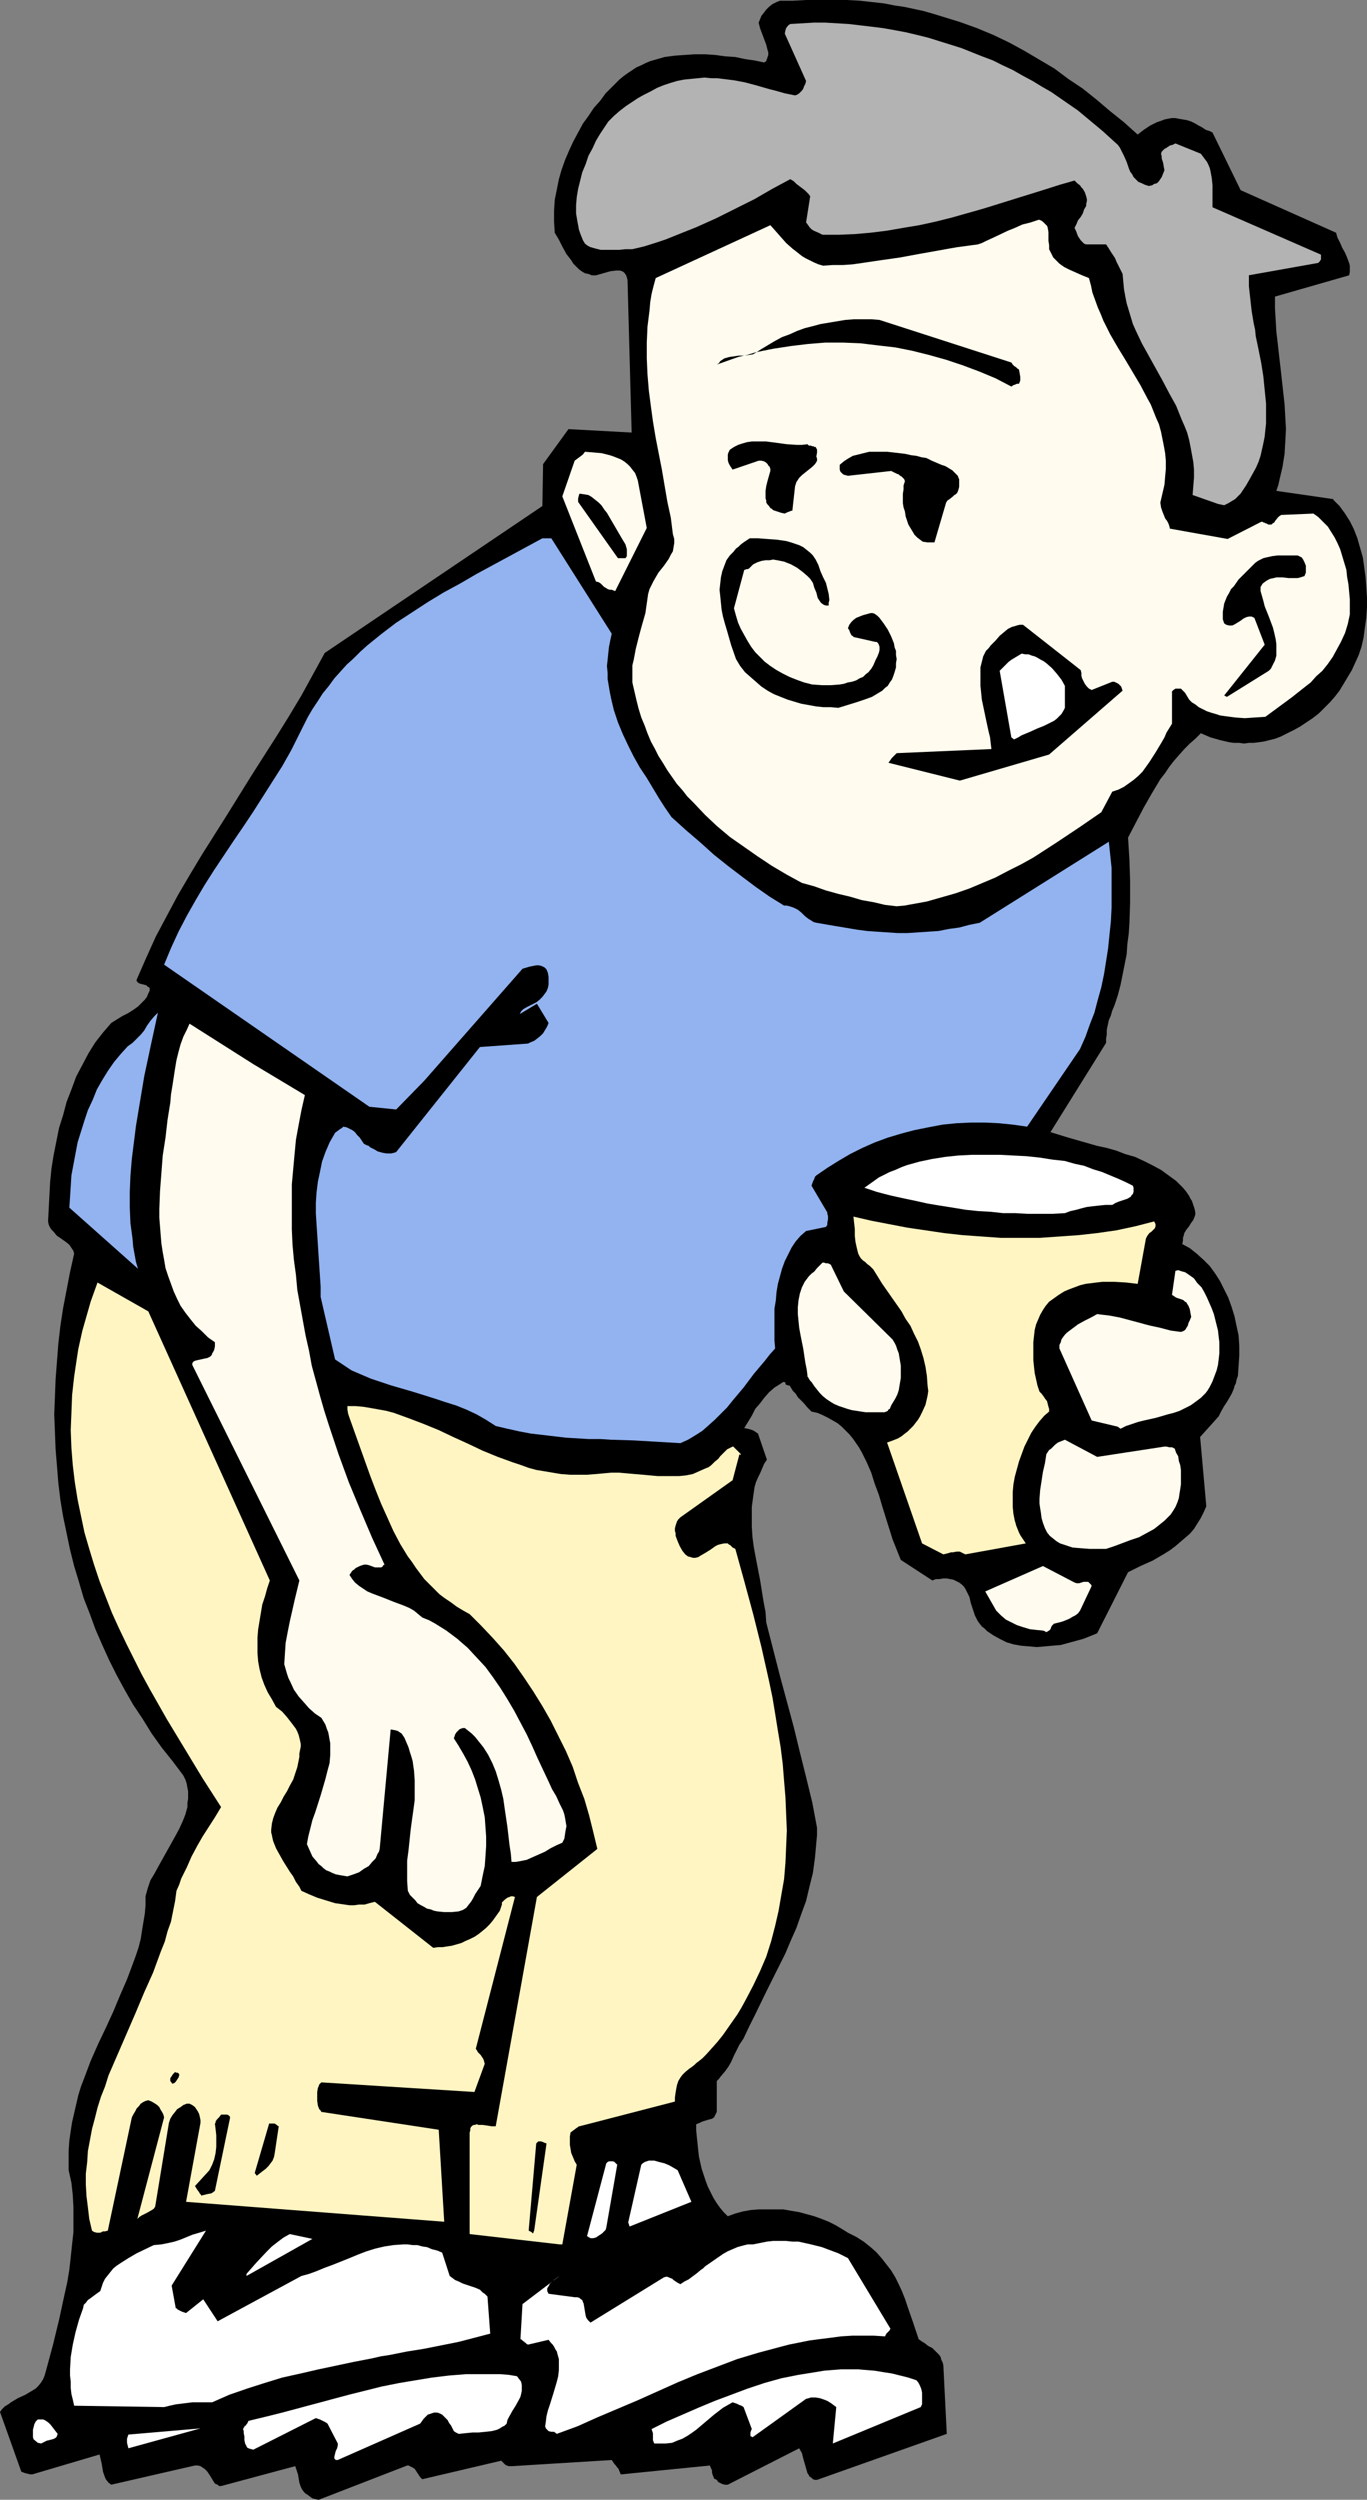
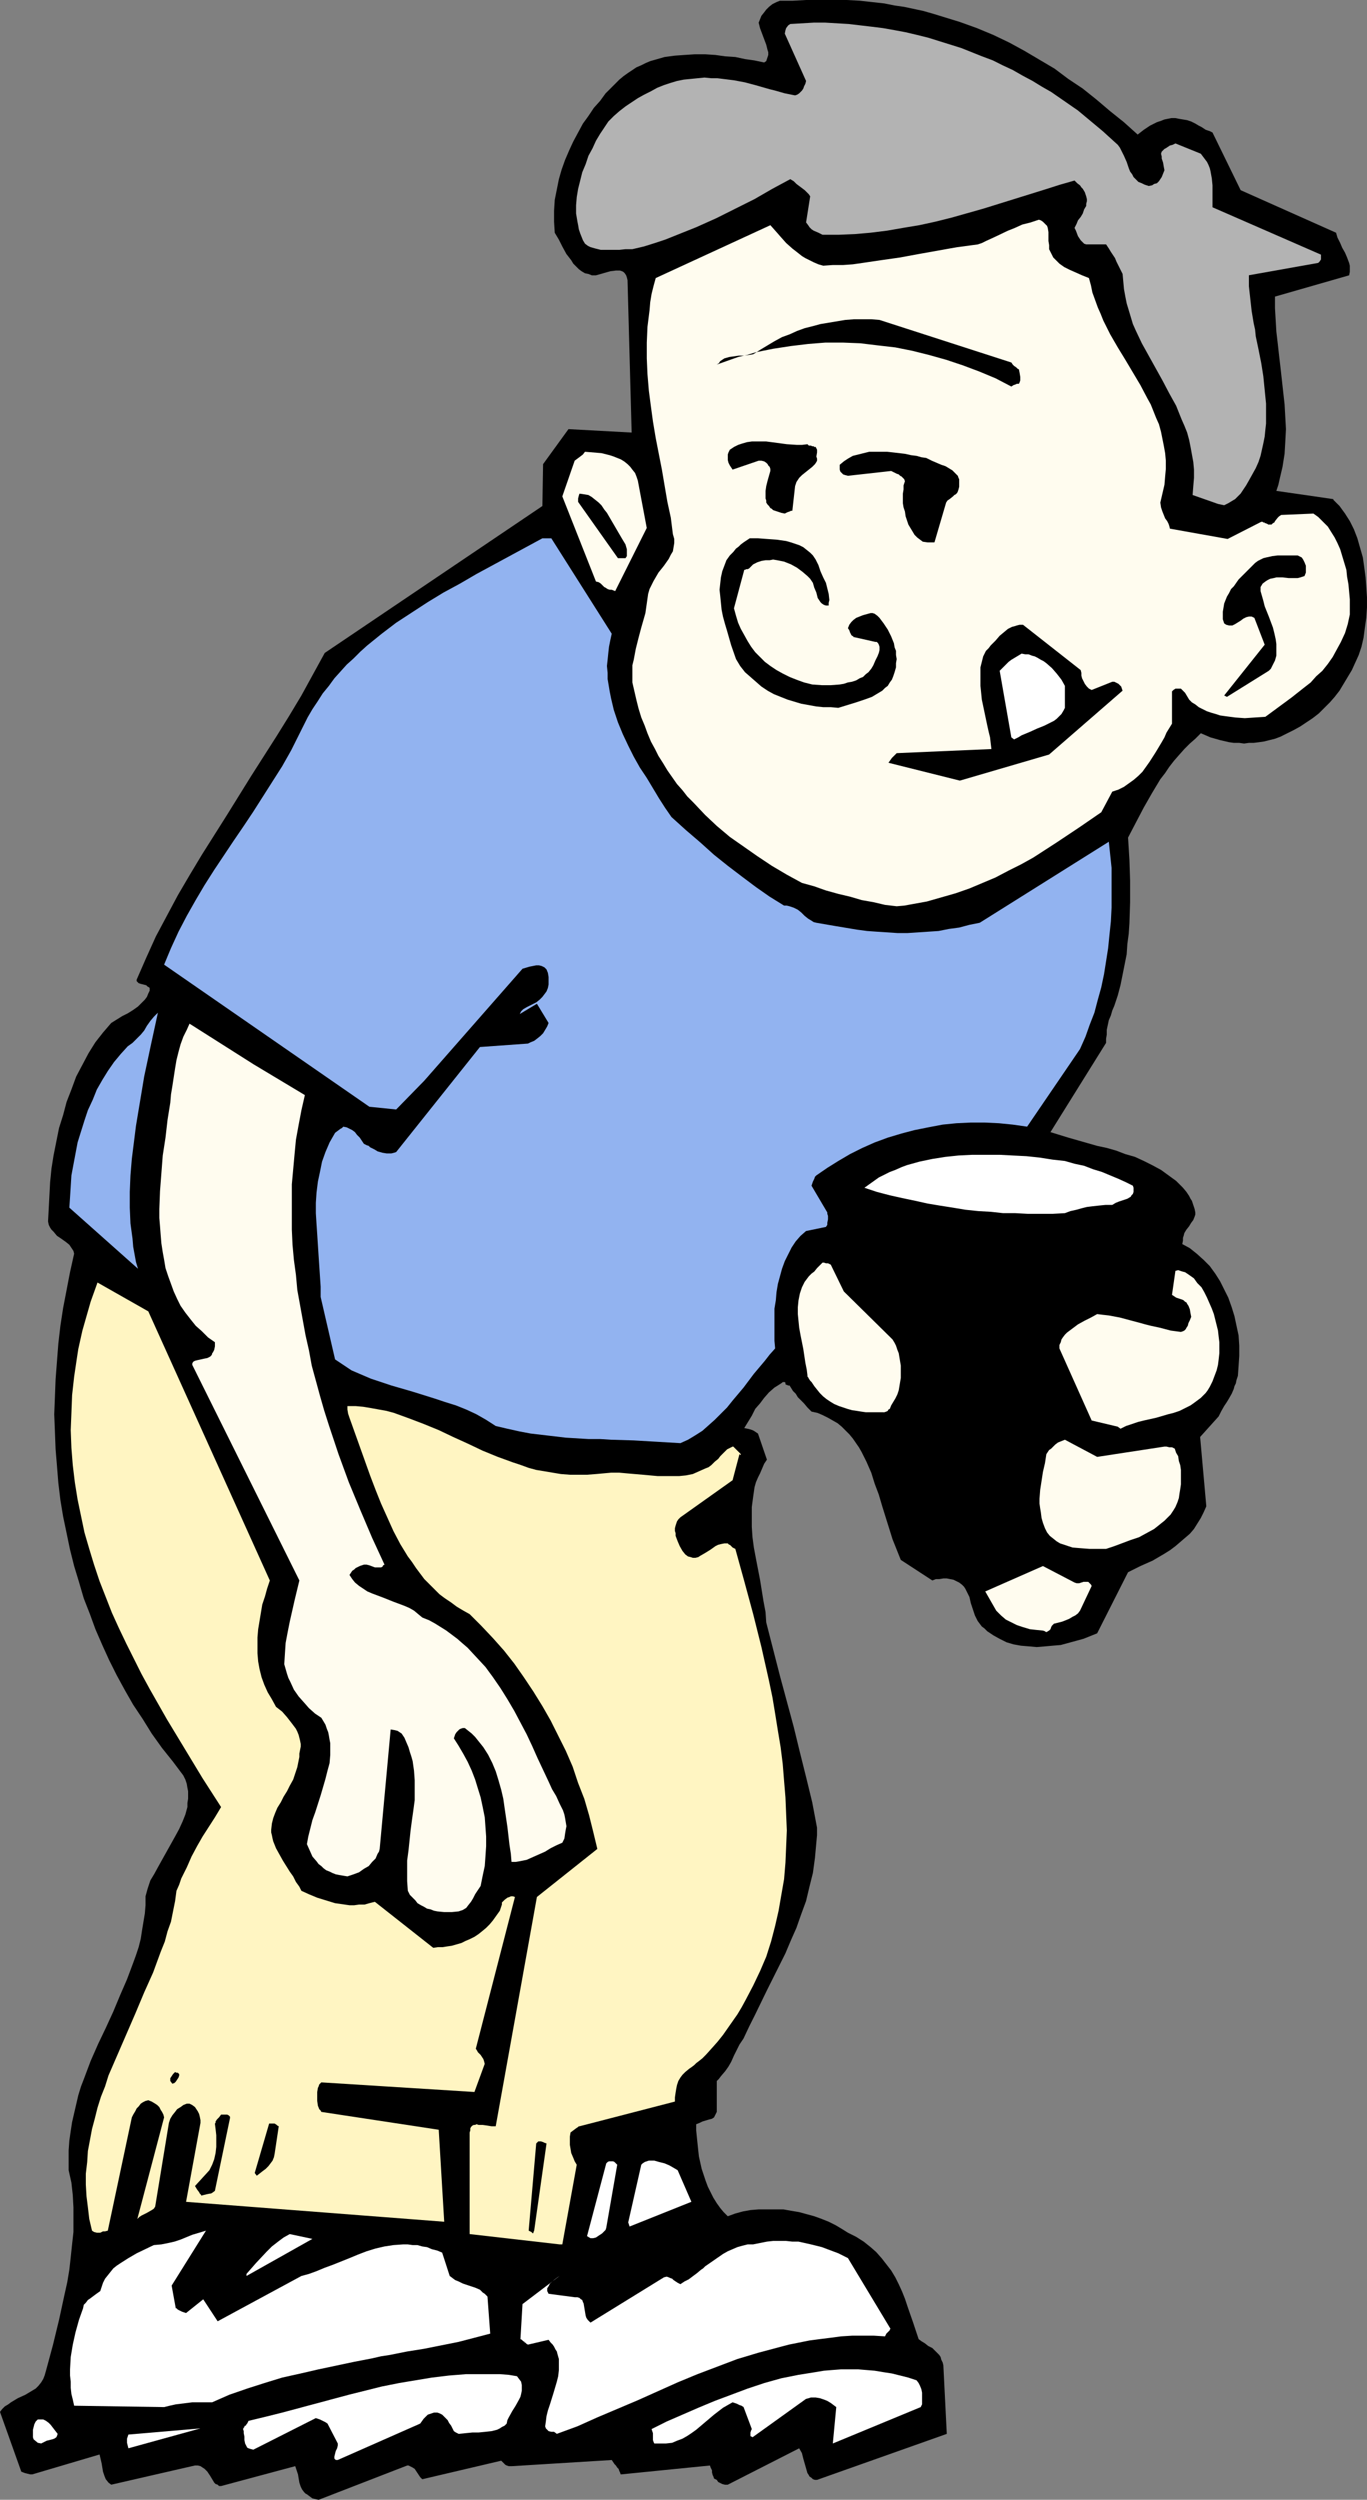
<svg xmlns="http://www.w3.org/2000/svg" xmlns:ns1="http://sodipodi.sourceforge.net/DTD/sodipodi-0.dtd" xmlns:ns2="http://www.inkscape.org/namespaces/inkscape" version="1.0" width="85.128mm" height="155.668mm" id="svg36" ns1:docname="Guy Holding Drink.wmf">
  <rect width="100%" height="100%" fill="#808080" stroke="none" />
  <ns1:namedview id="namedview36" pagecolor="#ffffff" bordercolor="#000000" borderopacity="0.25" ns2:showpageshadow="2" ns2:pageopacity="0.0" ns2:pagecheckerboard="0" ns2:deskcolor="#d1d1d1" ns2:document-units="mm" />
  <defs id="defs1">
    <pattern id="WMFhbasepattern" patternUnits="userSpaceOnUse" width="6" height="6" x="0" y="0" />
  </defs>
  <path style="fill:#000000;fill-opacity:1;fill-rule:evenodd;stroke:none" d="m 73.527,588.03 -1.293,-0.97 -0.323,-0.162 -0.323,-0.323 -0.485,-0.646 -0.323,-0.646 -0.323,-0.97 -0.323,-1.939 -0.323,-0.97 -0.323,-0.97 -17.453,4.686 h -0.485 l -0.323,-0.323 -0.485,-0.162 -0.323,-0.323 -0.485,-0.808 -0.485,-0.808 -0.646,-0.97 -0.323,-0.323 -0.323,-0.323 -0.485,-0.323 -0.485,-0.323 -0.646,-0.162 h -0.646 l -19.715,4.525 -0.646,-0.485 -0.646,-0.808 -0.323,-0.808 -0.323,-0.97 -0.323,-1.939 -0.485,-2.101 -15.837,4.686 H 7.434 7.11 L 6.464,582.213 5.818,582.051 5.01,581.728 0,567.67 l 0.485,-0.646 0.646,-0.646 0.808,-0.485 0.646,-0.485 1.616,-0.97 1.778,-0.808 1.616,-0.97 0.808,-0.485 0.646,-0.646 0.646,-0.808 0.485,-0.808 0.323,-0.808 0.323,-1.131 1.616,-5.979 1.454,-5.979 1.293,-5.979 0.646,-2.909 0.485,-2.909 0.323,-2.909 0.323,-3.07 0.323,-2.909 v -2.909 -2.909 l -0.162,-2.909 -0.323,-2.909 -0.646,-2.909 v -2.424 -2.262 l 0.162,-2.262 0.323,-2.262 0.323,-2.101 0.485,-2.101 0.485,-2.101 0.485,-2.101 0.646,-2.101 0.808,-2.101 1.454,-3.878 1.778,-4.04 1.778,-3.717 1.778,-3.878 1.616,-3.878 1.616,-3.717 1.454,-3.878 0.646,-1.778 0.646,-1.939 0.485,-1.939 0.323,-2.101 0.323,-1.939 0.323,-1.939 0.162,-1.939 v -2.101 l 0.485,-1.778 0.646,-1.939 0.97,-1.616 0.97,-1.778 3.878,-6.948 0.97,-1.778 0.808,-1.778 0.646,-1.616 0.485,-1.778 v -0.97 l 0.162,-0.97 v -0.808 -0.97 l -0.162,-0.808 -0.162,-0.97 -0.323,-0.97 -0.485,-0.97 -2.424,-3.232 -2.586,-3.232 -2.424,-3.393 -2.101,-3.393 -2.262,-3.393 -1.939,-3.393 -1.939,-3.555 -1.778,-3.555 -1.616,-3.555 -1.616,-3.717 -1.293,-3.555 -1.454,-3.717 -1.131,-3.878 -1.131,-3.717 -0.97,-3.878 -0.808,-3.878 -0.808,-3.878 -0.646,-3.878 -0.485,-4.04 -0.323,-4.04 -0.323,-3.878 -0.162,-4.201 -0.162,-4.04 0.162,-4.04 0.162,-4.201 0.323,-4.201 0.323,-4.201 0.485,-4.201 0.646,-4.201 0.808,-4.201 0.808,-4.201 0.97,-4.363 -0.162,-0.646 -0.323,-0.485 -0.323,-0.485 -0.323,-0.485 -0.808,-0.646 -1.131,-0.808 -0.97,-0.646 -0.808,-0.97 -0.485,-0.485 -0.323,-0.485 -0.323,-0.646 -0.162,-0.808 0.162,-3.07 0.162,-3.07 0.162,-3.07 0.323,-3.232 0.485,-3.07 0.646,-3.232 0.646,-3.232 0.97,-3.07 0.808,-3.07 1.131,-2.909 1.131,-3.07 1.454,-2.747 1.454,-2.747 1.616,-2.585 1.778,-2.262 1.939,-2.262 2.586,-1.616 1.293,-0.646 1.293,-0.808 1.131,-0.808 1.131,-1.131 0.485,-0.485 0.485,-0.646 0.323,-0.808 0.323,-0.646 v -0.323 -0.323 l -0.162,-0.162 -0.323,-0.162 -0.323,-0.323 -0.646,-0.162 -0.646,-0.162 -0.485,-0.162 -0.323,-0.323 -0.162,-0.162 v -0.323 l 2.262,-5.171 2.262,-5.009 2.586,-4.848 2.586,-4.848 2.747,-4.686 2.909,-4.848 5.818,-9.211 5.818,-9.372 5.979,-9.372 2.909,-4.686 2.909,-4.848 2.747,-5.009 2.747,-5.009 51.227,-34.58 0.162,-9.857 5.979,-8.241 14.867,0.808 -0.97,-35.873 -0.162,-0.646 -0.162,-0.485 -0.323,-0.485 -0.323,-0.323 -0.323,-0.162 -0.485,-0.162 h -0.485 -0.485 l -1.293,0.162 -1.131,0.323 -1.131,0.323 -1.131,0.323 h -0.97 l -0.808,-0.323 -0.808,-0.162 -0.808,-0.485 -0.646,-0.485 -0.646,-0.646 -0.646,-0.646 -0.485,-0.808 -1.131,-1.454 -0.97,-1.778 -0.808,-1.616 -0.97,-1.616 -0.162,-2.585 v -2.585 l 0.162,-2.585 0.485,-2.424 0.485,-2.424 0.646,-2.262 0.808,-2.262 0.97,-2.262 0.97,-2.101 1.131,-2.101 1.131,-2.101 1.293,-1.778 1.293,-1.939 1.454,-1.616 1.293,-1.778 1.454,-1.454 0.97,-0.97 0.808,-0.808 0.97,-0.808 1.131,-0.808 0.97,-0.646 0.97,-0.646 1.131,-0.485 0.97,-0.485 1.131,-0.485 1.131,-0.323 2.262,-0.646 2.424,-0.323 2.262,-0.162 2.424,-0.162 h 2.424 l 2.424,0.162 2.262,0.323 2.424,0.162 2.262,0.485 2.262,0.323 2.262,0.485 0.485,-0.323 0.162,-0.485 0.162,-0.485 0.162,-0.485 v -0.646 l -0.162,-0.485 -0.323,-1.293 -0.485,-1.293 -0.485,-1.293 -0.485,-1.293 -0.162,-0.646 -0.162,-0.646 0.323,-0.808 0.323,-0.808 0.646,-0.808 0.485,-0.646 0.646,-0.646 0.808,-0.646 0.97,-0.485 0.808,-0.323 h 3.07 L 189.717,0 h 3.07 3.232 3.232 l 3.07,0.162 2.909,0.323 1.454,0.162 1.454,0.162 2.424,0.485 2.262,0.323 2.262,0.485 2.262,0.485 2.262,0.646 2.101,0.646 4.202,1.293 4.04,1.454 3.878,1.616 3.717,1.778 3.555,1.939 3.555,2.101 3.555,2.101 3.232,2.424 3.394,2.262 3.232,2.585 3.232,2.747 3.232,2.585 3.232,2.909 1.454,-1.131 1.454,-0.97 1.616,-0.808 0.97,-0.323 0.808,-0.323 0.808,-0.162 0.808,-0.162 h 0.97 l 0.808,0.162 0.97,0.162 0.97,0.162 0.97,0.323 0.97,0.485 0.808,0.485 0.646,0.323 0.485,0.323 0.485,0.323 0.485,0.162 0.485,0.162 0.646,0.323 6.626,13.574 22.462,10.019 0.323,1.131 0.646,1.293 0.485,1.131 0.646,1.131 0.485,1.131 0.485,1.293 0.162,0.646 v 0.808 0.646 l -0.162,0.808 -17.453,5.009 v 2.747 l 0.162,2.747 0.162,2.747 0.323,2.747 0.323,2.909 0.323,2.747 0.646,5.817 0.323,2.909 0.162,2.909 0.162,2.909 -0.162,3.07 -0.162,2.747 -0.485,3.07 -0.646,2.747 -0.323,1.454 -0.485,1.454 13.413,1.939 v 0.162 l 1.454,1.454 1.293,1.778 1.131,1.778 0.97,1.939 0.808,2.101 0.646,2.262 0.646,2.262 0.323,2.262 0.323,2.424 0.162,2.262 0.162,2.424 v 2.424 l -0.162,2.424 -0.323,2.262 -0.323,2.424 -0.485,2.101 -0.646,1.939 -0.808,1.778 -0.808,1.778 -0.97,1.616 -0.97,1.616 -0.97,1.616 -1.131,1.454 -1.131,1.293 -1.293,1.293 -1.293,1.293 -1.454,1.131 -1.454,0.97 -1.454,0.97 -1.454,0.808 -1.616,0.808 -1.616,0.808 -1.293,0.485 -1.293,0.323 -1.293,0.323 -1.131,0.162 -1.293,0.162 h -1.131 l -1.131,0.162 -1.131,-0.162 h -1.293 l -1.131,-0.162 -2.101,-0.485 -2.262,-0.646 -2.262,-0.97 -1.293,1.293 -1.293,1.131 -1.293,1.293 -1.293,1.454 -1.131,1.293 -1.131,1.454 -0.97,1.454 -1.131,1.454 -1.939,3.232 -1.939,3.393 -1.778,3.393 -1.939,3.717 0.323,5.171 0.162,5.009 v 5.009 l -0.162,5.009 -0.162,2.424 -0.323,2.424 -0.162,2.424 -0.485,2.424 -0.485,2.424 -0.485,2.424 -0.646,2.424 -0.808,2.424 -0.485,1.131 -0.323,1.131 -0.485,1.131 -0.485,2.262 v 1.131 l -0.162,0.97 v 0.97 l -13.089,21.007 2.101,0.646 2.101,0.646 4.525,1.293 2.262,0.646 2.262,0.485 2.262,0.646 2.101,0.808 2.262,0.646 2.101,0.97 1.939,0.97 2.101,1.131 1.778,1.293 1.778,1.293 0.808,0.808 0.808,0.808 0.808,0.97 0.646,0.97 0.323,0.646 0.323,0.485 0.162,0.485 0.162,0.485 0.162,0.485 0.162,0.485 0.162,0.808 v 0.485 l -0.162,0.485 -0.323,0.808 -0.485,0.646 -0.485,0.808 -0.646,0.808 -0.485,0.808 -0.162,0.646 -0.162,0.485 v 0.646 l -0.162,0.808 1.778,0.97 1.616,1.293 1.616,1.454 1.454,1.454 1.293,1.778 1.131,1.778 0.97,1.939 0.97,1.939 0.808,2.262 0.646,2.101 0.485,2.262 0.485,2.262 0.162,2.424 v 2.424 l -0.162,2.424 -0.162,2.262 -0.323,0.97 -0.162,0.808 -0.323,0.646 -0.162,0.646 -0.485,1.131 -0.646,1.131 -0.485,0.808 -0.646,0.97 -0.646,1.131 -0.323,0.646 -0.323,0.646 -4.363,4.848 1.454,16.321 -0.646,1.454 -0.646,1.293 -0.808,1.293 -0.808,1.293 -0.97,1.131 -1.131,0.97 -1.131,0.97 -1.131,0.97 -1.293,0.97 -1.293,0.808 -2.747,1.616 -2.909,1.293 -2.909,1.454 -7.272,14.382 -1.616,0.646 -1.616,0.646 -1.778,0.485 -1.778,0.485 -1.778,0.485 -1.939,0.162 -1.778,0.162 -1.939,0.162 -1.778,-0.162 -1.939,-0.162 -1.778,-0.323 -1.616,-0.485 -1.616,-0.808 -1.454,-0.808 -1.454,-0.97 -0.646,-0.646 -0.646,-0.485 -0.485,-0.646 -0.485,-0.646 -0.323,-0.646 -0.323,-0.646 -0.485,-1.454 -0.485,-1.454 -0.323,-1.454 -0.646,-1.293 -0.323,-0.646 -0.323,-0.485 -0.485,-0.485 -0.646,-0.485 -0.646,-0.323 -0.646,-0.323 -0.808,-0.162 -0.808,-0.162 h -0.808 l -0.97,0.162 h -0.808 l -0.808,0.323 -7.434,-4.848 -0.97,-2.424 -0.97,-2.424 -0.808,-2.585 -0.808,-2.585 -0.808,-2.585 -0.808,-2.747 -0.97,-2.585 -0.808,-2.585 -1.131,-2.585 -1.131,-2.262 -0.646,-1.131 -1.454,-2.101 -0.808,-0.97 -0.97,-0.97 -0.808,-0.808 -0.97,-0.808 -1.131,-0.646 -1.131,-0.646 -1.293,-0.646 -1.131,-0.485 -1.454,-0.323 -0.97,-0.97 -0.808,-0.97 -0.808,-0.808 -0.646,-0.646 -0.485,-0.808 -0.646,-0.646 -0.808,-1.293 h -0.323 l -0.323,-0.162 h -0.162 l -0.162,-0.162 v -0.162 -0.162 l -0.162,-0.162 h -0.162 v 0 h -0.323 l -0.162,0.162 -0.485,0.323 -1.293,0.808 -1.293,1.131 -1.131,1.293 -0.97,1.293 -1.131,1.293 -0.808,1.616 -1.778,2.909 0.808,0.162 0.646,0.162 0.485,0.162 0.323,0.162 0.485,0.323 0.485,0.323 2.101,6.14 -0.646,0.97 -0.485,1.131 -0.485,1.131 -0.485,0.97 -0.485,1.131 -0.323,1.131 -0.162,1.131 -0.162,1.131 -0.323,2.424 v 2.262 2.424 l 0.162,2.424 0.323,2.424 0.485,2.585 0.97,5.009 0.808,5.009 0.485,2.585 0.162,2.424 1.616,6.302 1.616,6.302 1.616,5.979 1.616,5.979 1.454,5.979 1.454,5.817 1.454,5.979 1.131,5.979 v 1.778 l -0.162,1.778 -0.162,1.778 -0.162,1.778 -0.485,3.555 -0.808,3.232 -0.808,3.393 -1.131,3.07 -1.131,3.232 -1.293,2.909 -1.293,3.07 -1.454,2.909 -2.909,5.817 -2.747,5.656 -1.454,2.909 -1.293,2.747 -0.97,1.454 -0.646,1.293 -0.646,1.293 -0.646,1.454 -0.646,1.131 -0.808,1.131 -0.97,1.131 -0.485,0.646 -0.485,0.485 v 7.272 l -0.162,0.323 -0.162,0.323 -0.162,0.323 -0.162,0.323 -0.485,0.323 -0.646,0.162 -1.616,0.485 -0.646,0.323 -0.808,0.323 v 1.454 l 0.162,1.616 0.323,3.07 0.162,1.454 0.323,1.454 0.323,1.454 0.485,1.454 0.485,1.454 0.485,1.293 0.646,1.293 0.646,1.293 0.808,1.293 0.808,1.131 0.808,0.97 0.97,0.97 1.778,-0.646 1.778,-0.485 1.778,-0.323 1.939,-0.162 h 1.939 1.939 1.939 l 1.778,0.323 1.939,0.323 1.778,0.485 1.778,0.485 1.778,0.646 1.616,0.646 1.616,0.808 1.616,0.97 1.293,0.808 1.939,0.97 1.778,1.131 1.616,1.293 1.293,1.131 1.293,1.454 1.131,1.454 1.131,1.454 0.97,1.616 0.808,1.616 0.808,1.778 0.646,1.616 0.646,1.939 1.293,3.717 0.646,1.939 0.646,1.939 0.646,0.485 0.808,0.485 0.808,0.646 0.97,0.485 0.808,0.808 0.323,0.323 0.485,0.485 0.323,0.485 0.162,0.646 0.323,0.646 0.162,0.646 0.808,16.159 -30.542,10.827 h -0.485 l -0.485,-0.162 -0.323,-0.323 -0.485,-0.323 -0.162,-0.323 -0.323,-0.485 -0.323,-1.131 -0.323,-1.131 -0.323,-1.131 -0.323,-1.293 -0.646,-1.131 -16.806,8.564 H 170.648 l -0.646,-0.162 -0.323,-0.162 -0.323,-0.162 -0.323,-0.162 -0.323,-0.485 -0.323,-0.162 -0.323,-0.162 -0.162,-0.485 -0.162,-0.323 -0.162,-0.646 v -0.485 l -0.323,-0.646 -0.162,-0.485 -21.008,2.101 -0.162,-0.485 -0.162,-0.323 -0.162,-0.485 -0.323,-0.323 -0.323,-0.485 -0.323,-0.323 -0.323,-0.485 -0.323,-0.485 -23.593,1.454 h -0.646 l -0.485,-0.162 -0.323,-0.162 -0.323,-0.323 -0.323,-0.323 -0.323,-0.323 -18.584,4.363 -0.485,-0.485 -0.323,-0.485 -0.646,-0.97 -0.323,-0.485 -0.485,-0.323 -0.646,-0.323 -0.323,-0.162 h -0.323 l -20.846,8.08 z" id="path1" />
  <path style="fill:#ffffff;fill-opacity:1;fill-rule:evenodd;stroke:none" d="m 79.506,578.981 h -0.323 -0.162 l -0.162,-0.162 -0.162,-0.162 v -0.323 -0.162 l 0.162,-0.646 0.162,-0.646 0.323,-0.646 0.162,-0.646 v -0.485 l -2.424,-4.686 -0.485,-0.323 -0.646,-0.323 -0.646,-0.323 -0.97,-0.323 -14.705,7.433 -0.646,-0.162 -0.485,-0.162 -0.323,-0.162 -0.162,-0.323 -0.162,-0.323 -0.162,-0.323 -0.162,-0.808 v -0.808 l -0.162,-0.808 v -0.485 l -0.162,-0.485 0.162,-0.323 0.162,-0.162 v -0.162 l 0.162,-0.162 h 0.162 l 0.162,-0.323 0.162,-0.162 0.162,-0.323 0.162,-0.323 4.04,-0.97 3.878,-0.97 15.675,-4.201 3.878,-0.97 3.878,-0.97 4.04,-0.808 3.878,-0.646 3.878,-0.646 4.04,-0.485 4.04,-0.323 h 3.878 4.04 l 2.101,0.162 1.939,0.323 0.485,0.646 0.485,0.646 0.162,0.808 v 0.646 0.646 l -0.162,0.808 -0.162,0.646 -0.323,0.646 -0.808,1.454 -0.808,1.293 -0.808,1.454 -0.323,0.646 -0.162,0.808 -0.485,0.485 -0.646,0.323 -0.485,0.323 -0.646,0.323 -1.293,0.323 -1.454,0.162 -1.616,0.162 h -1.454 l -1.616,0.162 -1.616,0.162 -0.323,-0.162 -0.323,-0.162 -0.485,-0.323 -0.323,-0.646 -0.323,-0.646 -0.485,-0.646 -0.323,-0.646 -0.646,-0.646 -0.323,-0.323 -0.323,-0.323 -0.323,-0.162 -0.323,-0.162 -0.485,-0.162 h -0.323 -0.485 l -0.485,0.162 -0.485,0.162 -0.485,0.162 -0.485,0.485 -0.485,0.485 -0.808,1.131 z" id="path2" />
  <path style="fill:#ffffff;fill-opacity:1;fill-rule:evenodd;stroke:none" d="m 30.219,576.234 -0.162,-0.646 -0.162,-0.646 v -0.485 -0.485 l 0.162,-0.485 0.162,-0.485 16.968,-1.454 z" id="path3" />
  <path style="fill:#ffffff;fill-opacity:1;fill-rule:evenodd;stroke:none" d="m 196.019,575.103 0.808,-8.564 -0.646,-0.485 -0.646,-0.485 -0.808,-0.485 -0.808,-0.323 -0.97,-0.323 -0.97,-0.162 h -1.131 l -0.485,0.162 -0.646,0.162 -12.605,9.049 -0.162,-0.162 h -0.162 l -0.162,-0.162 v -0.323 -0.162 -0.323 l 0.162,-0.485 0.162,-0.323 -1.939,-5.171 -0.485,-0.323 -0.485,-0.162 -0.646,-0.323 -0.97,-0.323 -1.131,0.646 -1.131,0.646 -2.101,1.616 -2.101,1.778 -2.101,1.778 -1.131,0.808 -0.97,0.646 -1.131,0.646 -1.293,0.485 -1.131,0.485 -1.454,0.162 h -1.293 -1.454 l -0.162,-0.323 -0.162,-0.485 v -0.808 -0.808 l -0.162,-0.485 -0.162,-0.485 3.555,-1.778 3.717,-1.616 3.717,-1.616 3.878,-1.616 3.878,-1.454 3.878,-1.454 3.878,-1.293 4.04,-1.131 4.04,-0.808 4.04,-0.646 1.939,-0.323 1.939,-0.162 2.101,-0.162 h 1.939 2.101 l 1.939,0.162 1.939,0.162 1.939,0.323 2.101,0.323 1.939,0.485 1.939,0.485 1.939,0.646 0.485,0.646 0.323,0.646 0.323,0.808 0.162,0.808 v 0.97 0.808 0.97 l -0.323,0.646 z" id="path4" />
  <path style="fill:#ffffff;fill-opacity:1;fill-rule:evenodd;stroke:none" d="m 8.888,574.941 -0.97,-0.808 -0.162,-0.485 v -0.646 -0.485 -0.646 l 0.162,-0.646 0.162,-0.646 0.323,-0.646 0.485,-0.485 h 0.323 0.323 0.646 l 0.646,0.323 0.646,0.485 0.485,0.485 0.485,0.646 1.131,1.454 -0.162,0.485 -0.162,0.323 -0.485,0.323 -0.485,0.162 -1.293,0.323 -0.646,0.323 -0.646,0.323 z" id="path5" />
  <path style="fill:#ffffff;fill-opacity:1;fill-rule:evenodd;stroke:none" d="m 130.41,572.356 h -0.646 l -0.646,-0.162 -0.162,-0.162 -0.323,-0.323 -0.162,-0.162 -0.162,-0.485 0.162,-1.131 0.162,-1.293 0.323,-1.293 0.485,-1.454 0.808,-2.585 0.808,-2.747 0.323,-1.293 0.162,-1.454 v -1.293 -1.293 l -0.323,-1.131 -0.162,-0.646 -0.323,-0.485 -0.323,-0.646 -0.323,-0.485 -0.485,-0.485 -0.485,-0.646 -4.848,1.131 -0.323,-0.162 -0.162,-0.162 -0.162,-0.162 v 0 h -0.162 v -0.162 l -0.323,-0.162 -0.162,-0.162 -0.162,-0.162 -0.323,-0.162 0.485,-8.241 8.726,-6.625 -0.485,0.323 -0.646,0.485 -1.131,0.97 -0.323,0.646 -0.323,0.485 v 0.323 0.323 l 0.162,0.323 0.162,0.323 6.141,0.808 h 0.646 l 0.485,0.162 0.323,0.323 0.323,0.162 0.162,0.485 0.162,0.323 0.162,0.97 0.162,0.97 0.162,0.97 0.162,0.485 0.323,0.485 0.323,0.323 0.323,0.323 17.291,-10.665 0.646,-0.162 0.485,0.162 0.323,0.162 0.485,0.162 0.323,0.323 0.485,0.323 0.485,0.323 0.646,0.323 0.97,-0.646 0.97,-0.485 1.939,-1.454 0.97,-0.808 0.485,-0.323 0.485,-0.485 2.101,-1.454 2.101,-1.454 1.131,-0.646 1.131,-0.485 1.131,-0.485 1.131,-0.323 1.293,-0.323 h 1.293 l 1.616,-0.323 1.616,-0.323 1.454,-0.162 h 1.616 1.454 l 1.454,0.162 h 1.454 l 1.454,0.323 1.454,0.323 1.293,0.323 1.293,0.323 1.293,0.485 2.586,0.97 2.262,1.131 10.019,16.644 -0.162,0.162 v 0.162 l -0.162,0.162 -0.162,0.162 v 0 l -0.323,0.323 -0.162,0.162 -0.162,0.323 -0.162,0.323 -2.586,-0.162 h -2.586 -2.586 l -2.586,0.162 -2.424,0.323 -2.586,0.323 -2.424,0.323 -2.424,0.485 -2.424,0.485 -2.424,0.646 -4.848,1.293 -4.848,1.454 -4.686,1.778 -4.686,1.778 -4.686,1.939 -9.373,4.201 -9.534,4.04 -4.686,2.101 -4.848,1.778 z" id="path6" />
  <path style="fill:#ffffff;fill-opacity:1;fill-rule:evenodd;stroke:none" d="m 38.622,566.538 -21.169,-0.323 -0.323,-1.454 -0.323,-1.293 -0.162,-1.454 v -1.454 l -0.162,-1.454 v -1.454 l 0.162,-2.909 0.485,-2.909 0.646,-2.909 0.808,-2.909 0.97,-2.747 0.162,-0.808 0.485,-0.485 0.485,-0.646 0.485,-0.323 1.293,-0.97 1.131,-0.808 0.323,-0.97 0.323,-0.97 0.485,-0.97 0.646,-0.808 0.646,-0.808 0.646,-0.808 0.808,-0.646 0.97,-0.646 1.778,-1.131 1.939,-1.131 4.04,-1.939 1.778,-0.162 1.616,-0.323 1.454,-0.323 1.454,-0.485 2.747,-1.131 1.616,-0.485 1.616,-0.485 -8.08,12.927 0.97,5.333 h 0.162 l 0.162,0.162 0.162,0.162 0.323,0.162 0.646,0.323 0.97,0.323 4.04,-3.232 3.394,5.171 19.715,-10.665 1.778,-0.485 1.778,-0.646 1.939,-0.808 1.778,-0.646 4.04,-1.616 1.939,-0.808 2.101,-0.808 2.101,-0.646 2.101,-0.485 2.101,-0.323 2.262,-0.162 h 1.131 l 1.131,0.162 h 1.131 l 1.131,0.323 1.131,0.162 1.131,0.485 1.293,0.323 1.131,0.485 1.778,5.494 0.646,0.485 0.646,0.485 0.808,0.323 0.97,0.485 0.97,0.323 0.97,0.323 0.97,0.323 1.131,0.485 0.323,0.323 0.323,0.323 0.485,0.323 0.646,0.646 0.646,8.726 -3.717,0.97 -3.717,0.97 -4.04,0.808 -4.04,0.808 -4.04,0.646 -4.04,0.808 -2.101,0.323 -2.101,0.485 -4.202,0.808 -8.403,1.778 -4.202,0.97 -4.363,0.97 -4.202,1.293 -4.04,1.293 -4.202,1.454 -4.04,1.778 H 48.156 46.702 45.248 l -1.293,0.162 -1.293,0.162 -1.293,0.162 -1.454,0.323 z" id="path7" />
  <path style="fill:#ffffff;fill-opacity:1;fill-rule:evenodd;stroke:none" d="m 58.014,535.19 2.262,-2.585 2.424,-2.585 1.293,-1.293 1.454,-1.131 1.293,-0.97 1.454,-0.808 5.333,1.131 -15.513,8.726 z" id="path8" />
  <path style="fill:#fff5c2;fill-opacity:1;fill-rule:evenodd;stroke:none" d="m 131.703,528.241 -21.169,-2.424 v -23.915 l 0.162,-0.485 v -0.485 l 0.162,-0.323 0.323,-0.323 0.323,-0.162 h 0.323 l 0.323,-0.162 0.485,0.162 h 0.97 l 1.131,0.162 0.97,0.162 h 0.97 l 9.696,-53.971 14.221,-11.311 -0.97,-4.04 -0.97,-3.878 -1.131,-3.878 -1.454,-3.717 -1.293,-3.878 -1.616,-3.717 -1.778,-3.555 -1.778,-3.555 -1.939,-3.393 -2.101,-3.393 -2.262,-3.393 -2.262,-3.232 -2.424,-3.07 -2.586,-2.909 -2.747,-2.909 -2.747,-2.747 -1.454,-0.808 -1.616,-0.97 -1.293,-0.97 -1.454,-0.97 -1.293,-0.97 -1.131,-1.131 -1.293,-1.293 -1.131,-1.131 -0.97,-1.293 -0.97,-1.293 -0.97,-1.454 -0.97,-1.293 -1.778,-2.909 -1.616,-3.07 -1.454,-3.232 -1.454,-3.232 -1.293,-3.232 -1.293,-3.393 -2.424,-6.787 -2.424,-6.787 -0.323,-0.97 -0.162,-0.97 v -0.323 -0.323 -0.162 h 1.939 l 1.778,0.162 1.939,0.323 1.778,0.323 1.778,0.323 1.778,0.485 1.778,0.646 1.778,0.646 3.394,1.293 3.555,1.454 3.394,1.616 3.555,1.616 3.394,1.616 3.555,1.454 3.555,1.293 1.939,0.646 1.778,0.646 1.778,0.485 1.939,0.323 1.939,0.323 1.939,0.323 2.101,0.162 h 1.939 2.101 l 2.101,-0.162 1.778,-0.162 1.778,-0.162 h 1.939 l 1.778,0.162 3.717,0.323 3.555,0.323 h 1.616 1.778 1.616 l 1.616,-0.162 1.616,-0.323 1.454,-0.646 1.454,-0.646 0.808,-0.323 0.646,-0.485 0.808,-0.808 0.808,-0.646 0.485,-0.646 0.646,-0.646 0.485,-0.485 0.485,-0.485 0.646,-0.323 0.646,-0.323 h 0.162 v 0 l 0.323,0.323 0.323,0.323 0.485,0.485 0.323,0.323 0.323,0.323 v 0 0.162 h -0.162 l -0.162,-0.162 -1.616,6.14 -12.281,8.726 -0.485,0.485 -0.323,0.485 -0.162,0.485 -0.162,0.485 -0.162,0.646 v 0.646 l 0.162,0.485 v 0.646 l 0.485,1.293 0.485,1.131 0.646,1.131 0.646,0.808 0.646,0.485 0.646,0.162 0.485,0.162 h 0.646 l 0.646,-0.162 0.485,-0.323 1.131,-0.646 1.293,-0.808 1.131,-0.808 0.646,-0.323 0.646,-0.162 0.808,-0.162 h 0.808 l 0.162,0.162 0.162,0.162 h 0.162 l 0.162,0.162 v 0 l 0.162,0.162 0.162,0.162 0.162,0.162 0.323,0.162 0.323,0.162 2.101,7.595 2.101,7.756 1.939,7.756 1.778,7.918 0.808,3.878 0.646,3.878 0.646,4.04 0.646,3.878 0.485,3.878 0.323,4.04 0.323,3.878 0.162,3.878 0.162,3.878 -0.162,3.878 -0.162,3.717 -0.323,3.878 -0.646,3.717 -0.646,3.717 -0.808,3.555 -0.97,3.717 -1.131,3.555 -1.454,3.393 -1.616,3.393 -1.778,3.393 -0.97,1.778 -0.97,1.616 -1.131,1.616 -1.131,1.616 -1.131,1.616 -1.293,1.616 -1.293,1.454 -1.454,1.616 -0.808,0.808 -0.808,0.646 -0.646,0.485 -0.485,0.485 -0.646,0.485 -0.485,0.323 -0.97,0.808 -0.646,0.646 -0.485,0.646 -0.485,0.808 -0.323,0.97 -0.162,0.808 -0.162,0.97 -0.162,1.131 v 0.97 l -22.462,5.817 h -0.162 l -0.162,0.162 -0.485,0.323 -0.646,0.485 -0.646,0.485 -0.162,0.97 v 0.97 0.97 l 0.162,0.97 0.162,0.97 0.485,1.131 0.323,0.808 0.485,0.808 -3.394,18.745 z" id="path9" />
  <path style="fill:#ffffff;fill-opacity:1;fill-rule:evenodd;stroke:none" d="m 138.975,526.787 -0.808,-0.485 4.525,-17.129 0.323,-0.323 0.323,-0.162 h 0.323 0.323 0.323 l 0.323,0.162 0.323,0.323 0.323,0.323 -2.586,14.866 -0.162,0.485 -0.323,0.323 -0.485,0.485 -0.485,0.323 -0.485,0.323 -0.485,0.323 -0.646,0.162 z" id="path10" />
  <path style="fill:#000000;fill-opacity:1;fill-rule:evenodd;stroke:none" d="m 124.431,525.01 1.778,-20.522 0.162,-0.162 0.162,-0.162 0.162,-0.162 h 0.646 l 0.485,0.162 0.323,0.162 0.485,0.162 -2.909,20.522 -0.162,0.323 v 0.162 l -0.162,0.162 v 0 l -0.162,-0.162 -0.162,-0.162 -0.323,-0.162 z" id="path11" />
  <path style="fill:#fff5c2;fill-opacity:1;fill-rule:evenodd;stroke:none" d="m 23.593,525.494 h -0.323 -0.485 l -0.646,-0.162 -0.485,-0.323 -0.646,-2.747 -0.323,-2.747 -0.323,-2.585 -0.162,-2.747 v -2.585 l 0.323,-2.747 0.162,-2.585 0.485,-2.585 0.485,-2.585 0.646,-2.424 0.646,-2.585 0.808,-2.585 0.97,-2.424 0.808,-2.585 2.101,-4.848 2.101,-4.848 2.101,-4.848 2.101,-5.009 2.101,-4.686 1.778,-4.848 0.97,-2.424 0.646,-2.424 0.808,-2.262 0.485,-2.424 0.485,-2.424 0.323,-2.424 0.646,-1.454 0.485,-1.454 1.293,-2.585 1.131,-2.585 1.293,-2.424 1.293,-2.262 1.454,-2.262 1.454,-2.262 1.454,-2.424 -4.363,-6.787 -4.202,-6.948 -4.202,-6.948 -4.04,-7.11 -1.939,-3.555 -1.778,-3.555 -1.778,-3.555 -1.778,-3.717 -1.616,-3.555 -1.454,-3.717 -1.454,-3.717 -1.293,-3.878 -1.131,-3.717 -1.131,-3.878 -0.808,-3.878 -0.808,-3.878 -0.646,-4.04 -0.485,-4.04 -0.323,-4.04 -0.162,-4.201 0.162,-4.04 0.162,-4.201 0.485,-4.363 0.646,-4.363 0.323,-2.101 0.97,-4.363 1.293,-4.525 0.646,-2.262 0.808,-2.262 0.808,-2.262 11.958,6.787 28.603,63.344 -0.646,1.939 -0.485,1.778 -0.646,1.939 -0.323,1.939 -0.323,1.939 -0.323,1.939 -0.162,1.939 v 1.778 1.939 l 0.162,1.939 0.323,1.778 0.485,1.939 0.646,1.778 0.808,1.778 0.97,1.616 0.97,1.778 1.454,1.131 1.131,1.293 1.131,1.454 0.97,1.293 0.323,0.646 0.323,0.808 0.162,0.646 0.162,0.646 0.162,0.808 v 0.646 l -0.162,0.808 -0.162,0.808 v 0.808 l -0.162,0.808 -0.323,1.616 -0.485,1.454 -0.485,1.454 -0.808,1.454 -0.646,1.293 -0.808,1.293 -0.646,1.293 -0.808,1.293 -0.485,1.131 -0.485,1.293 -0.323,1.293 -0.162,1.454 v 0.646 l 0.162,0.646 0.162,0.808 0.162,0.646 0.323,0.808 0.323,0.808 0.808,1.454 0.808,1.454 0.808,1.293 0.808,1.293 0.808,1.131 0.646,1.293 0.808,1.131 0.485,0.97 1.778,0.808 1.939,0.808 2.101,0.646 2.101,0.646 1.131,0.162 1.131,0.162 1.131,0.162 h 1.131 l 1.131,-0.162 h 1.293 l 1.131,-0.323 1.293,-0.323 13.736,10.827 1.131,-0.162 h 1.131 l 0.97,-0.162 1.131,-0.162 1.131,-0.323 1.131,-0.323 0.97,-0.485 1.131,-0.485 0.97,-0.485 0.97,-0.646 0.808,-0.646 0.97,-0.808 0.808,-0.808 0.808,-0.97 0.808,-1.131 0.808,-1.131 0.485,-1.454 v -0.162 -0.323 l 0.162,-0.162 v 0 l 0.162,-0.162 0.323,-0.323 0.646,-0.485 0.485,-0.162 0.323,-0.162 h 0.485 l 0.485,0.162 -9.211,35.712 0.323,0.485 0.162,0.323 0.646,0.646 0.323,0.485 0.323,0.485 0.162,0.485 0.162,0.646 -2.424,6.625 -36.036,-2.262 -0.162,0.162 -0.323,0.323 -0.162,0.485 -0.162,0.323 -0.162,0.97 v 1.131 0.97 l 0.162,1.131 0.323,0.808 0.323,0.323 0.162,0.323 27.633,4.201 1.293,21.653 -60.761,-4.686 3.394,-18.583 v -0.646 l -0.162,-0.808 -0.162,-0.646 -0.323,-0.646 -0.323,-0.485 -0.323,-0.485 -0.646,-0.485 -0.646,-0.323 h -0.646 l -0.808,0.323 -0.646,0.485 -0.808,0.485 -0.485,0.646 -0.646,0.808 -0.485,0.808 -0.323,0.97 -3.232,19.714 -0.323,0.485 -0.485,0.323 -1.131,0.646 -1.293,0.646 -0.485,0.323 -0.485,0.485 6.302,-23.915 -0.162,-0.646 -0.323,-0.646 -0.323,-0.485 -0.323,-0.646 -0.485,-0.485 -0.485,-0.323 -0.808,-0.485 -0.808,-0.323 -0.646,0.162 -0.646,0.323 -0.485,0.323 -0.485,0.646 -0.485,0.485 -0.323,0.646 -0.485,0.808 -0.323,0.646 -5.656,26.663 -0.646,0.162 h -0.485 l -0.323,0.162 z" id="path12" />
  <path style="fill:#ffffff;fill-opacity:1;fill-rule:evenodd;stroke:none" d="m 147.863,523.07 3.07,-13.574 0.323,-0.323 0.485,-0.323 0.485,-0.162 0.485,-0.162 h 0.646 0.646 l 1.131,0.323 1.293,0.323 1.131,0.485 1.131,0.646 0.808,0.485 3.232,7.433 -14.544,5.817 z" id="path13" />
  <path style="fill:#000000;fill-opacity:1;fill-rule:evenodd;stroke:none" d="m 49.934,516.122 -0.323,0.162 h -0.162 l -0.808,0.162 -0.646,0.162 -0.646,0.162 v -0.162 l -0.162,-0.162 -0.162,-0.162 -0.162,-0.323 -0.485,-0.646 -0.485,-0.808 3.394,-3.717 0.646,-1.293 0.485,-1.293 0.323,-1.454 0.162,-1.454 v -1.454 -1.293 l -0.162,-1.454 -0.162,-1.293 0.162,-0.162 v -0.323 l 0.323,-0.485 0.485,-0.485 0.485,-0.646 h 0.808 0.646 l 0.323,0.162 0.162,0.162 0.162,0.162 v 0.323 l -3.555,17.129 z" id="path14" />
  <path style="fill:#000000;fill-opacity:1;fill-rule:evenodd;stroke:none" d="m 59.953,511.436 3.394,-11.635 h 0.646 0.646 l 0.485,0.323 0.162,0.162 0.323,0.162 -0.97,6.464 -0.162,0.808 -0.323,0.808 -0.485,0.646 -0.485,0.646 -0.646,0.646 -0.646,0.485 -1.454,1.131 z" id="path15" />
  <path style="fill:#000000;fill-opacity:1;fill-rule:evenodd;stroke:none" d="m 40.076,489.783 v -0.646 l 0.323,-0.485 0.323,-0.485 0.485,-0.485 0.323,0.162 h 0.323 l 0.162,0.162 0.162,0.162 v 0.162 0.162 l -0.162,0.485 -0.323,0.485 -0.323,0.485 -0.323,0.323 -0.485,0.162 z" id="path16" />
  <path style="fill:#fffcef;fill-opacity:1;fill-rule:evenodd;stroke:none" d="m 107.948,449.87 -1.616,0.162 h -1.778 l -1.616,-0.162 -0.808,-0.162 -0.808,-0.323 -0.808,-0.162 -0.808,-0.485 -0.646,-0.323 -0.808,-0.485 -0.485,-0.646 -0.646,-0.646 -0.646,-0.646 -0.485,-0.97 -0.162,-2.262 v -2.424 -2.424 l 0.323,-2.424 0.485,-4.686 0.323,-2.424 0.323,-2.262 0.323,-2.424 v -2.424 -2.262 l -0.162,-2.262 -0.323,-2.262 -0.323,-1.131 -0.323,-0.97 -0.323,-1.131 -0.485,-1.131 -0.485,-1.131 -0.646,-0.97 -0.485,-0.323 -0.485,-0.323 -0.646,-0.162 -0.97,-0.162 -2.586,28.117 -0.162,0.646 -0.323,0.485 -0.485,1.131 -0.808,0.808 -0.808,0.97 -1.131,0.646 -1.131,0.808 -1.293,0.485 -1.454,0.485 -0.97,-0.162 -0.97,-0.162 -0.808,-0.162 -0.808,-0.323 -0.646,-0.323 -0.808,-0.323 -0.646,-0.485 -0.485,-0.485 -0.646,-0.485 -0.485,-0.646 -0.97,-1.131 -0.646,-1.454 -0.646,-1.454 0.323,-1.778 0.485,-1.939 0.485,-1.939 0.646,-1.778 1.293,-4.04 1.131,-3.878 0.485,-1.939 0.485,-1.778 0.162,-1.939 v -1.778 -0.97 l -0.162,-0.808 -0.162,-0.97 -0.162,-0.808 -0.323,-0.808 -0.323,-0.97 -0.485,-0.808 -0.485,-0.808 -1.454,-0.97 -1.454,-1.293 -1.131,-1.293 -1.293,-1.454 -1.131,-1.616 -0.808,-1.778 -0.485,-0.97 -0.323,-0.97 -0.323,-1.131 -0.323,-1.131 0.162,-2.585 0.162,-2.424 0.485,-2.585 0.485,-2.424 1.131,-5.009 1.131,-4.686 -25.209,-50.74 v -0.323 l 0.162,-0.323 0.162,-0.162 0.323,-0.162 0.646,-0.162 1.454,-0.323 0.808,-0.162 0.323,-0.162 0.323,-0.162 0.323,-0.323 0.162,-0.323 v -0.162 l 0.162,-0.162 0.162,-0.323 0.162,-0.323 0.162,-0.808 v -0.97 l -1.616,-1.131 -1.454,-1.454 -1.454,-1.293 -1.293,-1.616 -1.131,-1.454 -1.131,-1.616 -0.808,-1.616 -0.808,-1.778 -0.646,-1.778 -0.646,-1.778 -0.646,-1.939 -0.323,-1.939 -0.323,-1.778 -0.323,-2.101 -0.162,-1.939 -0.162,-2.101 -0.162,-1.939 v -2.101 l 0.162,-4.201 0.323,-4.201 0.323,-4.201 0.646,-4.201 0.485,-4.201 0.646,-4.04 0.162,-1.939 0.323,-1.939 0.323,-2.101 0.323,-2.101 0.323,-1.939 0.485,-1.939 0.485,-1.778 0.646,-1.778 0.808,-1.616 0.646,-1.454 15.029,9.534 12.12,7.272 -0.808,3.555 -0.646,3.393 -0.646,3.555 -0.323,3.393 -0.323,3.555 -0.323,3.555 v 3.555 3.555 3.555 l 0.162,3.555 0.323,3.555 0.485,3.555 0.323,3.555 0.646,3.555 0.646,3.555 0.646,3.555 0.808,3.555 0.646,3.555 0.97,3.555 0.97,3.555 0.97,3.393 1.131,3.555 1.131,3.393 1.131,3.393 2.424,6.625 2.747,6.625 2.747,6.464 2.909,6.302 -0.323,0.162 -0.162,0.323 -0.323,0.162 H 89.526 88.879 88.233 l -1.293,-0.485 -0.646,-0.162 h -0.646 l -0.485,0.162 -0.485,0.162 -0.97,0.485 -0.323,0.323 -0.485,0.323 -0.323,0.485 -0.323,0.485 0.646,0.97 0.646,0.808 0.97,0.808 0.97,0.646 0.97,0.646 1.131,0.485 2.586,0.97 2.424,0.97 2.586,0.97 1.131,0.485 1.131,0.646 0.97,0.808 0.97,0.808 1.616,0.646 1.454,0.808 2.586,1.616 1.293,0.97 1.293,0.97 1.293,1.131 1.131,0.97 2.101,2.262 2.101,2.262 1.778,2.424 1.778,2.585 1.616,2.585 1.616,2.747 1.454,2.747 1.454,2.747 1.293,2.747 1.293,2.909 2.586,5.494 0.808,1.778 0.97,1.616 0.808,1.778 0.808,1.616 0.323,0.97 0.162,0.808 0.162,0.97 0.162,0.97 -0.162,0.808 -0.162,0.97 -0.162,1.131 -0.485,0.97 -1.454,0.646 -1.293,0.646 -1.293,0.808 -1.454,0.646 -1.454,0.646 -1.454,0.646 -0.808,0.162 -0.808,0.162 -0.97,0.162 h -0.97 l -0.162,-1.939 -0.323,-2.101 -0.485,-4.201 -0.646,-4.363 -0.323,-2.262 -0.485,-2.101 -0.646,-2.262 -0.646,-2.101 -0.808,-1.939 -0.97,-1.939 -1.131,-1.778 -0.646,-0.808 -0.646,-0.808 -0.646,-0.808 -0.808,-0.808 -0.808,-0.646 -0.808,-0.646 h -0.485 l -0.485,0.162 -0.323,0.162 -0.323,0.323 -0.323,0.323 -0.323,0.485 -0.162,0.485 -0.162,0.485 1.131,1.778 1.131,1.939 0.97,1.778 0.97,2.101 0.808,2.101 0.646,2.101 0.646,2.101 0.485,2.262 0.485,2.424 0.162,2.262 0.162,2.262 v 2.262 l -0.162,2.424 -0.162,2.262 -0.485,2.262 -0.485,2.424 -0.646,0.97 -0.646,0.97 -0.485,0.97 -0.485,0.808 -0.646,0.808 -0.485,0.646 -0.808,0.485 -0.485,0.162 z" id="path17" />
  <path style="fill:#fffcef;fill-opacity:1;fill-rule:evenodd;stroke:none" d="m 245.468,383.779 -1.616,-0.162 -1.454,-0.162 -1.616,-0.485 -1.454,-0.485 -1.293,-0.646 -1.293,-0.646 -1.131,-0.97 -1.131,-1.131 -2.586,-4.525 13.574,-5.979 7.434,3.878 0.485,0.162 h 0.646 l 0.485,-0.162 0.485,-0.162 h 0.646 0.485 l 0.162,0.162 0.162,0.162 0.323,0.323 0.162,0.323 -2.747,5.817 -0.485,0.646 -0.646,0.485 -0.646,0.323 -0.808,0.485 -0.808,0.323 -0.808,0.323 -1.939,0.485 -0.162,0.162 v 0 l -0.323,0.323 -0.162,0.323 -0.162,0.485 -0.323,0.323 -0.323,0.162 -0.162,0.162 h -0.323 l -0.162,-0.162 z" id="path18" />
-   <path style="fill:#fff5c2;fill-opacity:1;fill-rule:evenodd;stroke:none" d="m 227.207,365.842 -1.293,-0.646 h -0.808 l -0.808,0.162 h -0.485 l -0.485,0.162 -0.646,0.162 -0.646,0.162 -5.01,-2.585 -8.242,-23.754 0.97,-0.323 0.808,-0.323 0.808,-0.323 0.808,-0.485 0.808,-0.646 0.646,-0.485 1.293,-1.293 1.131,-1.454 0.485,-0.808 0.485,-0.97 0.808,-1.778 0.485,-2.101 0.162,-1.131 -0.162,-1.293 -0.162,-2.262 -0.323,-2.101 -0.485,-2.101 -0.646,-2.101 -0.646,-1.778 -0.97,-1.939 -0.808,-1.778 -1.131,-1.616 -0.97,-1.778 -2.262,-3.232 -2.262,-3.232 -2.101,-3.393 -0.323,-0.323 -0.485,-0.485 -0.646,-0.485 -0.485,-0.485 -0.485,-0.323 -0.485,-0.485 -0.323,-0.485 -0.323,-0.646 -0.162,-0.646 -0.162,-0.646 -0.323,-1.454 -0.162,-1.454 v -1.616 l -0.162,-1.454 -0.162,-1.454 4.202,0.97 4.202,0.808 4.202,0.808 4.363,0.646 4.363,0.646 4.363,0.485 4.525,0.323 4.525,0.323 h 4.525 4.525 l 4.686,-0.323 4.525,-0.323 4.363,-0.485 4.525,-0.646 4.525,-0.97 4.363,-1.131 0.162,0.323 0.162,0.323 v 0.323 0.162 l -0.162,0.485 -0.323,0.323 -0.485,0.485 -0.485,0.323 -0.485,0.646 -0.323,0.646 -1.939,10.665 -2.747,-0.323 -2.747,-0.162 h -2.747 l -1.454,0.162 -1.293,0.162 -1.293,0.162 -1.293,0.323 -1.293,0.485 -1.293,0.485 -1.131,0.485 -1.293,0.808 -1.131,0.808 -1.131,0.808 -0.808,0.97 -0.646,0.97 -0.646,1.131 -0.485,1.131 -0.485,1.131 -0.323,1.293 -0.162,1.454 -0.162,1.454 v 1.293 1.454 1.454 l 0.162,1.616 0.162,1.454 0.323,1.454 0.323,1.454 0.485,1.454 0.485,0.485 0.485,0.646 0.323,0.485 0.485,0.646 0.162,0.646 0.162,0.646 0.162,0.485 v 0.646 l -1.131,0.97 -1.131,1.293 -0.97,1.293 -0.97,1.454 -0.808,1.616 -0.808,1.616 -0.646,1.778 -0.646,1.778 -0.485,1.778 -0.485,1.778 -0.323,1.778 -0.162,1.778 v 1.778 1.778 l 0.162,1.616 0.323,1.616 0.162,0.485 0.162,0.646 0.323,0.808 0.323,0.808 0.323,0.646 0.646,0.97 0.323,0.485 0.323,0.485 z" id="path19" />
  <path style="fill:#fffcef;fill-opacity:1;fill-rule:evenodd;stroke:none" d="m 260.335,364.55 h -3.878 l -2.101,-0.162 -1.939,-0.162 -0.97,-0.323 -0.97,-0.323 -0.97,-0.323 -0.808,-0.485 -0.808,-0.646 -0.808,-0.646 -0.646,-0.808 -0.485,-0.97 -0.485,-1.293 -0.323,-1.131 -0.162,-1.293 -0.162,-0.97 -0.162,-1.131 v -1.131 l 0.162,-2.101 0.323,-2.101 0.323,-2.101 0.485,-2.101 0.323,-2.101 0.646,-0.97 0.485,-0.323 0.485,-0.485 0.485,-0.485 0.646,-0.485 0.808,-0.323 0.808,-0.323 7.595,4.04 15.837,-2.424 h 0.485 l 0.646,0.162 h 0.646 l 0.646,0.323 0.323,0.97 0.485,0.808 0.162,1.131 0.323,0.97 0.162,1.131 v 1.131 1.131 1.131 l -0.162,1.131 -0.162,0.97 -0.162,1.131 -0.323,0.97 -0.485,1.131 -0.485,0.808 -0.646,0.97 -0.646,0.646 -0.808,0.808 -0.808,0.646 -1.616,1.293 -1.778,0.97 -1.778,0.97 -1.939,0.646 -3.878,1.454 z" id="path20" />
  <path style="fill:#92b3f0;fill-opacity:1;fill-rule:evenodd;stroke:none" d="m 160.144,339.665 -2.747,-0.162 -2.747,-0.162 -5.494,-0.323 -5.333,-0.162 -2.586,-0.162 h -2.747 l -5.333,-0.323 -2.747,-0.323 -2.747,-0.323 -2.747,-0.323 -2.586,-0.485 -2.909,-0.646 -2.747,-0.646 -2.262,-1.454 -2.262,-1.293 -2.424,-1.131 -2.424,-0.97 -2.586,-0.808 -2.424,-0.808 -5.171,-1.616 -5.01,-1.454 -2.424,-0.808 -2.424,-0.808 -2.262,-0.97 -2.262,-0.97 -1.939,-1.293 -1.939,-1.293 -3.394,-14.705 v -2.424 l -0.162,-2.424 -0.323,-4.848 -0.323,-5.009 -0.162,-2.424 -0.162,-2.585 v -2.424 l 0.162,-2.424 0.323,-2.585 0.485,-2.262 0.485,-2.424 0.808,-2.262 0.485,-1.131 0.485,-1.131 0.646,-1.131 0.646,-1.131 0.646,-0.485 0.646,-0.485 0.323,-0.162 0.162,-0.162 0.162,-0.162 v 0 l 0.808,0.162 0.646,0.323 0.646,0.323 0.646,0.485 0.485,0.646 0.646,0.646 0.97,1.454 0.646,0.323 0.485,0.162 0.323,0.323 0.97,0.485 0.808,0.485 1.131,0.323 0.97,0.162 h 0.646 0.485 l 0.646,-0.162 0.485,-0.162 19.715,-24.723 11.312,-0.808 0.646,-0.323 0.808,-0.323 0.646,-0.485 0.808,-0.646 0.646,-0.646 0.485,-0.808 0.485,-0.808 0.323,-0.808 -2.747,-4.525 -4.04,2.424 0.162,-0.323 0.162,-0.323 0.485,-0.485 0.808,-0.485 0.646,-0.323 0.97,-0.485 0.646,-0.323 0.808,-0.646 0.646,-0.646 0.485,-0.646 0.485,-0.646 0.323,-0.808 0.162,-0.808 v -0.97 -0.808 l -0.162,-0.97 -0.323,-0.808 -0.323,-0.323 -0.162,-0.162 -0.646,-0.323 -0.646,-0.162 h -0.646 l -0.808,0.162 -0.808,0.162 -1.616,0.485 -23.109,26.339 -6.626,6.787 -6.302,-0.646 -48.318,-33.449 1.616,-3.878 1.778,-3.878 1.939,-3.717 2.101,-3.717 2.101,-3.555 2.262,-3.555 4.525,-6.787 2.424,-3.555 2.262,-3.393 2.262,-3.555 2.262,-3.555 2.262,-3.555 2.101,-3.717 1.939,-3.878 1.939,-3.878 1.131,-1.939 1.293,-1.939 1.131,-1.778 1.454,-1.778 1.293,-1.778 1.454,-1.616 1.454,-1.616 1.616,-1.454 1.616,-1.616 1.616,-1.454 3.394,-2.747 3.394,-2.585 3.717,-2.424 3.717,-2.424 3.717,-2.262 3.878,-2.101 3.878,-2.262 7.757,-4.201 7.757,-4.201 h 2.101 l 14.221,22.461 -0.323,1.454 -0.323,1.616 -0.162,1.454 -0.162,1.616 -0.162,1.454 0.162,1.616 v 1.454 l 0.485,2.909 0.323,1.616 0.646,2.747 0.97,2.909 1.131,2.747 1.293,2.747 1.293,2.585 1.454,2.585 1.616,2.424 1.454,2.424 1.454,2.424 1.454,2.262 1.454,2.101 3.394,3.07 3.394,2.909 3.232,2.909 3.232,2.585 3.394,2.585 3.232,2.424 3.232,2.262 3.394,2.101 h 0.646 l 0.646,0.162 0.485,0.162 0.485,0.162 0.97,0.485 0.808,0.646 0.808,0.808 0.808,0.646 0.808,0.485 0.485,0.323 0.646,0.162 4.686,0.808 4.848,0.808 2.424,0.323 2.262,0.162 2.424,0.162 2.424,0.162 h 2.424 l 2.424,-0.162 2.424,-0.162 2.424,-0.162 2.424,-0.485 2.424,-0.323 2.424,-0.646 2.424,-0.485 30.381,-19.068 0.323,3.07 0.323,3.07 v 3.07 3.232 3.07 l -0.162,3.232 -0.323,3.07 -0.323,3.232 -0.485,3.07 -0.485,3.07 -0.646,3.07 -0.808,2.909 -0.808,3.07 -1.131,2.909 -0.97,2.747 -1.293,2.909 -12.443,18.26 -3.394,-0.485 -3.232,-0.323 -3.394,-0.162 h -3.232 l -3.394,0.162 -3.232,0.323 -3.394,0.646 -3.232,0.646 -3.07,0.808 -3.232,0.97 -3.07,1.131 -2.909,1.293 -2.909,1.454 -2.747,1.616 -2.586,1.616 -2.586,1.778 -0.162,0.162 -0.162,0.162 -0.162,0.485 -0.323,0.646 -0.323,0.97 3.717,6.302 v 0.323 l 0.162,0.485 v 0.808 l -0.162,0.808 v 0.485 l -0.323,0.485 -4.686,0.97 -1.293,1.131 -1.131,1.293 -0.97,1.454 -0.808,1.616 -0.808,1.616 -0.646,1.778 -0.485,1.778 -0.485,1.778 -0.323,1.939 -0.162,1.939 -0.323,1.939 v 1.939 1.939 1.778 1.939 l 0.162,1.778 -1.293,1.454 -1.131,1.454 -2.586,3.07 -2.424,3.232 -2.586,3.07 -1.293,1.616 -1.454,1.454 -1.454,1.454 -1.454,1.293 -1.454,1.293 -1.778,1.131 -1.616,0.97 z" id="path21" />
  <path style="fill:#fffcef;fill-opacity:1;fill-rule:evenodd;stroke:none" d="m 263.082,335.786 -6.141,-1.454 -7.595,-16.967 V 316.557 l 0.323,-0.646 0.162,-0.646 0.323,-0.485 0.485,-0.646 0.485,-0.485 0.646,-0.485 0.646,-0.485 1.293,-0.97 1.454,-0.808 1.616,-0.808 1.454,-0.808 1.293,0.162 1.454,0.162 2.586,0.485 2.424,0.646 2.424,0.646 1.131,0.323 1.293,0.323 2.262,0.485 2.424,0.646 2.424,0.323 0.485,-0.162 0.323,-0.162 0.323,-0.323 0.162,-0.323 0.323,-0.485 0.162,-0.646 0.323,-0.646 0.323,-0.808 -0.162,-0.808 -0.162,-0.97 -0.323,-0.808 -0.323,-0.485 -0.162,-0.323 -0.323,-0.162 -0.323,-0.323 -0.323,-0.162 -0.485,-0.162 -0.97,-0.323 -0.485,-0.323 -0.485,-0.323 0.808,-5.656 0.646,-0.162 0.485,0.162 0.485,0.162 0.646,0.162 0.485,0.323 0.485,0.323 1.131,0.808 0.808,1.131 0.97,0.97 0.646,1.131 0.646,1.293 1.131,2.585 0.485,1.293 0.323,1.293 0.323,1.293 0.323,1.293 0.162,1.454 0.162,1.293 v 1.293 1.293 l -0.162,1.454 -0.162,1.293 -0.323,1.293 -0.485,1.293 -0.485,1.293 -0.646,1.293 -0.485,0.808 -0.485,0.646 -1.131,1.131 -1.293,0.97 -1.131,0.808 -1.293,0.646 -1.293,0.646 -1.454,0.485 -1.293,0.323 -2.747,0.808 -2.909,0.646 -1.293,0.323 -1.454,0.485 -1.454,0.485 -1.293,0.646 z" id="path22" />
  <path style="fill:#fffcef;fill-opacity:1;fill-rule:evenodd;stroke:none" d="m 207.008,332.393 h -0.97 -2.262 l -1.131,-0.162 -0.97,-0.162 -1.131,-0.162 -1.131,-0.323 -0.97,-0.323 -0.97,-0.323 -1.131,-0.485 -0.808,-0.485 -0.97,-0.646 -0.808,-0.646 -0.808,-0.808 -0.646,-0.808 -0.646,-0.808 -0.646,-0.97 -0.323,-0.323 -0.323,-0.485 -0.162,-0.323 -0.162,-0.162 v -0.162 -0.162 l -0.162,-1.293 -0.323,-1.616 -0.485,-3.232 -0.646,-3.232 -0.323,-1.778 -0.162,-1.616 -0.162,-1.616 v -1.616 l 0.162,-1.616 0.323,-1.616 0.485,-1.454 0.323,-0.646 0.323,-0.646 0.485,-0.646 0.485,-0.646 0.646,-0.646 0.646,-0.485 0.646,-0.808 0.646,-0.646 0.323,-0.323 0.162,-0.162 v 0 l 0.162,-0.162 h 0.323 l 0.485,0.162 h 0.485 l 0.646,0.323 3.07,6.302 11.473,11.311 0.485,0.808 0.323,0.646 0.323,0.97 0.323,0.808 0.162,0.97 0.162,0.97 0.162,0.97 v 0.97 0.97 0.97 l -0.162,0.97 -0.162,0.97 -0.162,0.97 -0.323,0.97 -0.485,0.97 -0.485,0.808 -0.485,0.808 -0.323,0.808 -0.323,0.162 -0.162,0.323 -0.323,0.162 -0.485,0.162 z" id="path23" />
  <path style="fill:#92b3f0;fill-opacity:1;fill-rule:evenodd;stroke:none" d="m 32.481,298.62 -16.16,-14.382 0.162,-2.424 0.162,-2.585 0.162,-2.585 0.485,-2.585 0.485,-2.585 0.485,-2.585 0.808,-2.585 0.808,-2.585 0.808,-2.424 1.131,-2.424 0.97,-2.424 1.293,-2.262 1.293,-2.101 1.454,-2.101 1.616,-1.939 1.616,-1.778 1.131,-0.808 0.97,-0.97 0.97,-0.97 0.808,-0.97 0.646,-1.131 0.808,-1.131 0.808,-0.97 0.97,-0.97 -1.616,7.433 -1.616,7.595 -0.646,3.878 -0.646,3.878 -0.646,3.878 -0.485,3.878 -0.485,3.878 -0.323,3.878 -0.162,3.878 v 3.717 l 0.162,3.717 0.485,3.555 0.162,1.939 0.323,1.778 0.323,1.778 z" id="path24" />
  <path style="fill:#ffffff;fill-opacity:1;fill-rule:evenodd;stroke:none" d="m 250.639,285.532 -2.909,0.162 h -2.909 -2.909 l -2.909,-0.162 h -2.909 l -2.909,-0.323 -2.909,-0.162 -3.07,-0.323 -2.909,-0.485 -3.07,-0.485 -2.909,-0.485 -2.909,-0.646 -3.07,-0.646 -2.909,-0.646 -3.07,-0.808 -2.909,-0.97 1.131,-0.808 1.131,-0.808 1.131,-0.808 1.293,-0.646 1.293,-0.646 1.293,-0.485 1.454,-0.646 1.293,-0.485 2.909,-0.808 3.07,-0.646 3.07,-0.485 3.07,-0.323 3.232,-0.162 h 3.232 3.232 l 3.07,0.162 3.232,0.162 3.07,0.323 3.07,0.485 2.909,0.323 2.262,0.646 2.262,0.485 2.101,0.808 2.101,0.646 1.939,0.808 1.939,0.808 1.778,0.808 1.616,0.808 0.162,0.485 v 0.646 0.323 l -0.162,0.485 -0.323,0.323 -0.162,0.323 -0.808,0.485 -0.97,0.323 -0.97,0.323 -0.808,0.323 -0.808,0.485 h -1.616 l -1.616,0.162 -1.454,0.162 -1.293,0.162 -1.293,0.323 -1.131,0.323 -1.454,0.323 z" id="path25" />
  <path style="fill:#fffcef;fill-opacity:1;fill-rule:evenodd;stroke:none" d="m 211.048,213.3 -2.747,-0.323 -2.747,-0.646 -2.747,-0.485 -2.747,-0.808 -2.747,-0.646 -2.909,-0.808 -2.747,-0.97 -2.909,-0.808 -3.555,-1.939 -3.555,-2.101 -3.394,-2.262 -3.232,-2.262 -3.232,-2.262 -3.07,-2.585 -2.747,-2.585 -2.747,-2.909 -1.454,-1.454 -1.131,-1.454 -1.293,-1.454 -1.131,-1.616 -1.131,-1.616 -0.97,-1.616 -1.131,-1.778 -0.808,-1.616 -0.97,-1.778 -0.808,-1.939 -0.646,-1.778 -0.808,-1.939 -0.646,-2.101 -0.485,-1.939 -0.485,-2.101 -0.485,-2.101 v -1.454 -1.293 -1.293 l 0.323,-1.293 0.485,-2.585 0.646,-2.585 0.646,-2.424 0.646,-2.262 0.323,-1.131 0.162,-1.131 0.162,-1.131 0.162,-1.131 0.162,-1.131 0.323,-1.131 0.485,-0.97 0.485,-0.97 1.131,-1.939 1.293,-1.616 1.131,-1.616 0.485,-0.97 0.485,-0.808 0.162,-0.97 0.162,-0.97 v -0.97 l -0.323,-1.131 -0.485,-3.878 -0.808,-3.717 -1.293,-7.595 -1.454,-7.433 -0.646,-3.878 -0.485,-3.555 -0.485,-3.717 -0.323,-3.878 -0.162,-3.717 v -3.717 l 0.162,-3.717 0.485,-3.878 0.162,-1.939 0.323,-1.939 0.485,-1.939 0.485,-1.778 26.987,-12.443 1.293,1.454 1.131,1.293 1.293,1.454 1.454,1.293 1.454,1.131 0.808,0.646 0.808,0.485 0.97,0.485 0.97,0.485 1.131,0.485 1.131,0.323 2.262,-0.162 h 2.424 l 2.262,-0.162 2.262,-0.323 4.363,-0.646 4.525,-0.646 4.363,-0.808 4.525,-0.808 4.525,-0.808 2.424,-0.323 2.424,-0.323 0.97,-0.323 0.97,-0.485 1.778,-0.808 3.394,-1.616 1.616,-0.646 1.778,-0.808 1.939,-0.485 1.939,-0.646 0.485,0.162 0.485,0.323 0.323,0.323 0.323,0.323 0.323,0.323 0.162,0.485 0.162,0.97 v 0.97 1.131 l 0.162,0.97 v 0.97 l 0.323,0.646 0.323,0.646 0.323,0.646 0.485,0.485 0.97,0.97 1.131,0.808 1.293,0.646 1.454,0.646 1.454,0.646 1.616,0.646 0.485,1.778 0.323,1.616 0.646,1.778 0.646,1.778 0.646,1.454 0.646,1.616 1.616,3.232 1.778,3.07 1.778,2.909 3.555,5.979 1.616,3.07 0.808,1.454 1.293,3.232 0.646,1.454 0.485,1.778 0.323,1.616 0.323,1.616 0.323,1.778 0.162,1.778 v 1.939 l -0.162,1.778 -0.162,1.939 -0.485,2.101 -0.485,2.101 0.162,1.131 0.323,0.97 0.323,0.808 0.323,0.808 0.485,0.646 0.323,0.646 0.162,0.485 0.162,0.646 13.574,2.424 7.918,-4.04 h 0.323 l 0.162,0.162 h 0.323 v 0.162 0 h 0.162 0.162 l 0.162,0.162 h 0.162 l 0.162,0.162 h 0.323 0.485 l 0.323,-0.323 0.323,-0.162 0.162,-0.323 0.646,-0.808 0.323,-0.323 0.485,-0.323 7.595,-0.323 1.131,0.808 1.131,1.131 1.131,1.131 0.808,1.293 0.808,1.293 0.646,1.293 0.646,1.454 0.485,1.616 0.485,1.616 0.485,1.616 0.162,1.616 0.323,1.778 0.162,1.778 0.162,1.778 v 3.555 l -0.485,2.262 -0.646,2.101 -0.97,2.101 -0.97,1.778 -0.97,1.778 -1.131,1.616 -1.293,1.616 -1.454,1.293 -1.293,1.454 -1.454,1.131 -3.07,2.424 -3.07,2.262 -3.07,2.262 -2.424,0.162 -2.424,0.162 -2.262,-0.162 -2.424,-0.323 -1.131,-0.162 -0.97,-0.323 -1.131,-0.323 -0.97,-0.323 -0.97,-0.485 -0.97,-0.485 -0.808,-0.646 -0.808,-0.485 -0.323,-0.323 -0.323,-0.323 -0.485,-0.808 -0.485,-0.808 -0.485,-0.485 -0.485,-0.485 h -0.646 -0.646 l -0.485,0.323 -0.162,0.162 -0.162,0.162 v 7.595 l -1.293,2.101 -0.485,1.131 -0.646,1.131 -1.454,2.424 -1.454,2.262 -0.808,1.131 -0.808,1.131 -0.97,0.97 -1.131,0.97 -1.131,0.808 -1.131,0.808 -1.293,0.646 -1.454,0.485 -2.586,4.848 -5.171,3.555 -5.333,3.555 -5.494,3.555 -2.909,1.616 -2.909,1.454 -3.07,1.616 -3.07,1.293 -3.07,1.293 -3.232,1.131 -3.394,0.97 -3.394,0.97 -3.555,0.646 -1.778,0.323 z" id="path26" />
  <path style="fill:#000000;fill-opacity:1;fill-rule:evenodd;stroke:none" d="m 225.915,183.729 -16.806,-4.201 0.808,-1.131 1.131,-1.131 22.301,-0.97 -0.162,-1.293 -0.162,-1.454 -0.323,-1.293 -0.323,-1.454 -0.646,-3.07 -0.646,-3.07 -0.162,-1.616 -0.162,-1.616 v -1.454 -1.454 -1.454 l 0.323,-1.293 0.323,-1.293 0.646,-1.293 0.646,-0.646 0.485,-0.646 1.131,-1.131 0.97,-1.131 0.97,-0.808 0.97,-0.808 0.97,-0.485 0.646,-0.162 0.485,-0.162 0.646,-0.162 h 0.808 l 13.574,10.665 0.162,0.646 v 0.646 l 0.162,0.646 0.323,0.646 0.323,0.646 0.485,0.646 0.485,0.485 0.646,0.323 4.848,-1.939 v 0 h 0.485 l 0.323,0.162 0.323,0.162 0.323,0.162 0.323,0.323 0.323,0.323 0.162,0.485 0.162,0.485 -17.291,15.028 z" id="path27" />
  <path style="fill:#ffffff;fill-opacity:1;fill-rule:evenodd;stroke:none" d="m 238.035,173.549 -2.747,-15.674 0.97,-0.97 1.131,-1.131 0.646,-0.485 0.808,-0.485 0.808,-0.485 0.808,-0.485 0.808,0.162 h 0.808 l 0.808,0.323 0.646,0.162 0.646,0.323 0.808,0.485 0.646,0.323 0.646,0.485 1.293,1.131 1.131,1.293 1.131,1.454 0.808,1.454 v 5.171 l -0.323,0.646 -0.485,0.808 -0.485,0.485 -0.646,0.646 -0.646,0.485 -0.646,0.323 -1.616,0.808 -1.616,0.646 -1.778,0.808 -1.939,0.808 -0.808,0.485 -0.97,0.485 z" id="path28" />
  <path style="fill:#000000;fill-opacity:1;fill-rule:evenodd;stroke:none" d="m 197.312,166.6 -1.778,-0.162 h -1.778 l -1.616,-0.162 -1.778,-0.323 -1.778,-0.323 -1.616,-0.485 -1.616,-0.485 -1.616,-0.646 -1.616,-0.646 -1.454,-0.808 -1.454,-0.97 -1.293,-1.131 -1.293,-1.131 -1.293,-1.131 -1.131,-1.454 -0.97,-1.616 -1.131,-3.232 -0.97,-3.393 -0.485,-1.616 -0.485,-1.778 -0.323,-1.616 -0.162,-1.616 -0.162,-1.616 -0.162,-1.454 0.162,-1.454 0.162,-1.454 0.323,-1.454 0.485,-1.293 0.485,-1.293 0.808,-1.131 0.808,-0.808 0.646,-0.808 0.646,-0.485 0.485,-0.485 0.646,-0.485 0.485,-0.323 0.97,-0.646 h 1.939 l 2.101,0.162 2.262,0.162 2.262,0.323 1.131,0.323 0.97,0.323 0.97,0.323 0.97,0.485 0.808,0.646 0.808,0.646 0.646,0.646 0.646,0.97 0.646,1.293 0.485,1.454 0.646,1.454 0.646,1.293 0.323,1.293 0.323,1.293 0.162,1.454 -0.162,0.646 v 0.646 h -0.646 l -0.485,-0.162 -0.485,-0.323 -0.323,-0.323 -0.323,-0.485 -0.323,-0.485 -0.323,-1.293 -0.485,-1.131 -0.323,-1.131 -0.323,-0.485 -0.323,-0.485 -0.323,-0.323 -0.323,-0.323 -1.131,-0.97 -1.293,-0.97 -1.454,-0.808 -0.808,-0.323 -0.808,-0.323 -0.808,-0.162 -0.808,-0.162 -0.97,-0.162 -0.808,0.162 h -0.97 l -0.97,0.162 -0.97,0.323 -0.97,0.485 -0.323,0.323 -0.323,0.323 -0.323,0.323 -0.323,0.162 h -0.323 l -0.323,0.162 h -0.162 v 0 l -2.424,9.049 0.485,1.778 0.485,1.616 0.646,1.454 0.808,1.454 0.808,1.454 0.808,1.293 0.97,1.293 1.131,1.131 1.131,1.131 1.293,0.97 1.454,0.97 1.454,0.808 1.616,0.808 1.616,0.646 1.778,0.646 1.939,0.485 2.262,0.162 h 2.101 l 2.101,-0.162 0.97,-0.162 0.97,-0.323 0.97,-0.162 0.97,-0.323 0.808,-0.485 0.808,-0.323 0.646,-0.646 0.646,-0.485 0.646,-0.808 0.485,-0.808 0.485,-1.131 0.485,-0.97 0.323,-0.808 0.162,-0.646 v -0.808 l -0.162,-0.485 -0.162,-0.323 -0.162,-0.162 -0.162,-0.162 h -0.323 l -5.01,-1.131 h -0.162 v -0.162 l -0.323,-0.162 -0.162,-0.162 -0.162,-0.323 -0.162,-0.323 -0.162,-0.485 -0.323,-0.485 0.323,-0.808 0.485,-0.646 0.485,-0.485 0.646,-0.485 0.808,-0.323 0.808,-0.323 1.778,-0.485 h 0.485 l 0.485,0.162 0.646,0.485 0.485,0.485 0.97,1.293 0.97,1.454 0.808,1.616 0.646,1.616 0.162,0.97 0.323,0.808 v 0.97 l 0.162,0.97 -0.162,0.97 v 0.97 l -0.323,1.131 -0.323,0.97 -0.323,0.808 -0.485,0.646 -0.485,0.808 -0.646,0.485 -0.646,0.646 -0.808,0.485 -0.808,0.485 -0.808,0.485 -1.778,0.646 -1.939,0.646 z" id="path29" />
  <path style="fill:#000000;fill-opacity:1;fill-rule:evenodd;stroke:none" d="m 288.776,164.015 -0.646,-0.323 9.534,-11.958 -2.424,-6.302 -0.323,-0.162 -0.323,-0.162 h -0.485 -0.162 l -0.646,0.162 -0.646,0.323 -0.646,0.485 -1.293,0.808 -0.646,0.323 h -0.323 -0.485 l -0.646,-0.162 -0.485,-0.323 -0.323,-0.97 v -0.97 -0.808 l 0.162,-0.97 0.162,-0.97 0.323,-0.808 0.323,-0.808 0.485,-0.808 0.485,-0.97 0.646,-0.646 1.131,-1.616 1.454,-1.454 1.293,-1.293 0.646,-0.646 0.485,-0.485 0.646,-0.485 0.646,-0.323 0.646,-0.323 0.646,-0.162 1.454,-0.323 1.293,-0.162 h 1.454 1.454 1.293 0.485 l 0.323,0.162 0.323,0.162 0.323,0.162 0.323,0.485 0.323,0.646 0.323,0.808 v 0.808 0.808 l -0.323,0.808 -0.485,0.162 -0.485,0.162 -0.646,0.162 h -0.646 -1.454 l -1.454,-0.162 h -1.454 l -0.646,0.162 -0.808,0.162 -0.646,0.323 -0.485,0.323 -0.646,0.485 -0.485,0.808 v 0.97 l 0.323,1.131 0.323,1.131 0.323,1.293 0.97,2.424 0.97,2.585 0.323,1.293 0.323,1.454 0.162,1.131 v 1.454 1.293 l -0.323,1.131 -0.323,0.646 -0.323,0.646 -0.323,0.646 -0.485,0.485 z" id="path30" />
  <path style="fill:#fffcef;fill-opacity:1;fill-rule:evenodd;stroke:none" d="m 143.984,138.807 h -0.485 l -0.485,-0.162 -0.485,-0.323 -0.323,-0.162 -0.323,-0.323 -0.485,-0.485 -0.485,-0.323 -0.646,-0.162 -7.918,-20.037 2.909,-8.403 1.293,-0.97 0.646,-0.485 0.485,-0.646 1.939,0.162 1.939,0.162 1.939,0.485 0.97,0.323 0.808,0.323 0.808,0.323 0.808,0.485 0.808,0.646 0.646,0.646 0.485,0.646 0.646,0.808 0.323,0.808 0.323,0.97 2.101,11.15 -7.434,14.866 z" id="path31" />
  <path style="fill:#000000;fill-opacity:1;fill-rule:evenodd;stroke:none" d="m 145.439,131.374 -9.373,-13.25 v -0.323 -0.485 l 0.162,-0.646 0.162,-0.485 1.131,0.162 0.97,0.162 0.808,0.485 0.808,0.646 0.808,0.646 0.646,0.646 0.646,0.97 0.646,0.808 1.131,1.939 1.131,1.939 1.131,1.939 0.485,0.808 0.485,0.808 0.323,1.131 v 0.808 0.808 l -0.323,0.485 z" id="path32" />
  <path style="fill:#000000;fill-opacity:1;fill-rule:evenodd;stroke:none" d="m 218.32,127.657 -1.131,-0.162 -0.646,-0.485 -0.646,-0.485 -0.646,-0.646 -0.485,-0.808 -0.485,-0.808 -0.485,-0.808 -0.323,-0.97 -0.323,-0.97 -0.162,-1.131 -0.323,-0.97 -0.162,-0.97 v -1.131 -1.131 l 0.162,-0.97 v -0.97 l 0.323,-0.97 -0.162,-0.485 -0.323,-0.323 -0.323,-0.323 -0.323,-0.162 -0.323,-0.323 -0.485,-0.162 -0.646,-0.323 -0.323,-0.162 -0.323,-0.162 -10.181,1.131 -0.646,-0.162 -0.485,-0.162 -0.323,-0.323 -0.323,-0.323 -0.162,-0.485 v -0.485 -0.646 l 0.97,-0.808 0.97,-0.646 1.131,-0.646 1.293,-0.323 1.293,-0.323 1.293,-0.323 h 1.293 1.454 1.454 l 1.454,0.162 2.747,0.323 1.454,0.323 1.293,0.162 1.131,0.323 1.131,0.162 1.293,0.646 1.131,0.485 1.131,0.485 0.97,0.323 0.808,0.485 0.808,0.485 0.646,0.646 0.646,0.646 0.162,0.485 0.162,0.323 v 0.97 0.323 0.485 l -0.162,0.646 -0.162,0.485 -0.162,0.323 -0.323,0.323 -0.323,0.162 -0.323,0.323 -0.808,0.646 -0.485,0.323 -0.323,0.485 -2.747,9.372 z" id="path33" />
  <path style="fill:#000000;fill-opacity:1;fill-rule:evenodd;stroke:none" d="m 184.707,120.87 -0.808,-0.162 -0.97,-0.323 -0.97,-0.323 -0.323,-0.323 -0.323,-0.162 -0.323,-0.485 -0.323,-0.323 -0.323,-0.485 v -0.485 l -0.162,-0.485 v -0.646 -1.131 l 0.162,-1.131 0.323,-1.293 0.323,-1.131 0.323,-1.131 v -0.485 l -0.162,-0.485 -0.323,-0.323 -0.162,-0.323 -0.323,-0.323 -0.485,-0.323 -0.646,-0.162 h -0.646 l -6.141,2.101 -0.323,-0.485 -0.323,-0.485 -0.323,-0.646 -0.162,-0.646 v -0.646 -0.646 l 0.162,-0.485 0.323,-0.646 0.97,-0.646 0.97,-0.485 0.97,-0.323 1.131,-0.323 1.131,-0.162 h 1.131 1.131 1.131 l 2.424,0.323 2.424,0.323 2.424,0.162 h 1.131 l 1.293,-0.162 0.323,0.323 h 0.485 l 0.323,0.162 h 0.323 l 0.162,0.162 h 0.162 0.162 l 0.162,0.323 0.162,0.323 v 0.646 l -0.162,0.97 0.162,0.485 v 0.485 l -0.162,0.323 -0.323,0.485 -0.646,0.646 -0.808,0.646 -1.616,1.293 -0.646,0.646 -0.646,0.97 -0.162,0.485 -0.162,0.485 -0.646,5.817 v 0 h -0.323 l -0.323,0.162 -0.485,0.162 -0.323,0.162 z" id="path34" />
  <path style="fill:#b3b3b3;fill-opacity:1;fill-rule:evenodd;stroke:none" d="m 286.676,118.608 -5.979,-2.101 0.162,-2.101 0.162,-1.939 v -1.939 l -0.162,-1.778 -0.323,-1.778 -0.323,-1.778 -0.323,-1.616 -0.485,-1.778 -0.646,-1.616 -0.646,-1.454 -1.293,-3.232 -1.616,-2.909 -1.616,-3.07 -1.616,-2.909 -1.616,-2.909 -1.616,-2.909 -1.454,-3.07 -0.646,-1.454 -0.485,-1.616 -0.485,-1.616 -0.485,-1.616 -0.323,-1.616 -0.323,-1.778 -0.162,-1.778 -0.162,-1.778 -0.485,-0.97 -0.485,-0.97 -0.485,-0.97 -0.323,-0.808 -0.97,-1.454 -0.485,-0.808 -0.646,-0.97 h -4.686 l -0.485,-0.162 -0.485,-0.485 -0.323,-0.323 -0.323,-0.485 -0.323,-0.485 -0.485,-1.293 -0.323,-0.646 0.485,-0.97 0.323,-0.808 0.646,-0.808 0.485,-0.808 0.323,-0.97 0.485,-0.808 v -0.485 l 0.162,-0.646 v -0.485 l -0.162,-0.646 -0.162,-0.485 -0.162,-0.485 -0.485,-0.808 -0.323,-0.323 -0.323,-0.485 -0.646,-0.485 -0.646,-0.646 -3.394,0.97 -3.555,1.131 -7.272,2.262 -7.272,2.262 -7.434,2.101 -3.878,0.97 -3.717,0.808 -3.878,0.646 -3.717,0.646 -3.878,0.485 -3.717,0.323 -3.878,0.162 h -3.717 l -0.97,-0.485 -1.131,-0.485 -0.485,-0.323 -0.485,-0.485 -0.323,-0.485 -0.485,-0.646 0.97,-6.14 -0.323,-0.485 -0.485,-0.485 -0.485,-0.485 -0.646,-0.485 -0.646,-0.485 -0.646,-0.485 -0.646,-0.646 -0.808,-0.485 -4.202,2.262 -4.202,2.424 -4.525,2.262 -4.525,2.262 -4.686,2.101 -2.424,0.97 -2.424,0.97 -2.424,0.97 -2.424,0.808 -2.586,0.808 -2.747,0.646 h -1.616 l -1.454,0.162 h -0.808 -0.808 -1.454 -1.293 l -1.293,-0.323 -1.131,-0.323 -0.646,-0.323 -0.646,-0.485 -0.485,-0.808 -0.323,-0.808 -0.323,-0.808 -0.323,-0.97 -0.162,-0.97 -0.162,-0.808 -0.323,-1.939 v -1.939 l 0.162,-1.939 0.323,-1.939 0.485,-1.939 0.485,-1.939 0.808,-1.939 0.646,-1.939 0.97,-1.778 0.808,-1.778 0.97,-1.616 0.97,-1.454 0.97,-1.454 1.293,-1.293 1.293,-1.131 1.454,-1.131 1.454,-0.97 1.454,-0.97 1.454,-0.808 1.616,-0.808 1.454,-0.808 1.616,-0.646 1.454,-0.485 1.616,-0.485 1.616,-0.323 1.616,-0.162 1.616,-0.162 1.616,-0.162 1.616,0.162 h 1.454 l 1.293,0.162 2.586,0.323 2.586,0.485 2.424,0.646 2.262,0.646 1.131,0.323 1.293,0.323 2.262,0.646 2.424,0.485 0.485,-0.162 0.485,-0.323 0.323,-0.323 0.323,-0.323 0.323,-0.485 0.162,-0.485 0.323,-0.646 0.162,-0.646 -5.01,-11.15 0.162,-0.808 0.162,-0.485 0.485,-0.646 0.485,-0.323 2.747,-0.162 2.747,-0.162 h 2.747 l 2.747,0.162 2.747,0.162 2.747,0.323 2.747,0.323 2.586,0.323 2.747,0.485 2.586,0.485 2.747,0.646 2.586,0.646 2.586,0.808 2.586,0.808 2.586,0.808 2.424,0.97 2.424,0.97 2.586,0.97 2.262,1.131 2.424,1.131 2.262,1.293 2.424,1.293 2.101,1.293 2.262,1.293 2.101,1.454 2.101,1.454 2.101,1.454 1.939,1.616 1.939,1.616 1.939,1.616 1.778,1.616 1.778,1.616 0.485,0.646 0.323,0.646 0.646,1.293 0.646,1.454 0.485,1.454 0.323,0.808 0.485,0.646 0.323,0.646 0.646,0.646 0.485,0.485 0.808,0.323 0.646,0.323 0.97,0.323 0.808,-0.162 0.485,-0.323 0.646,-0.162 0.485,-0.485 0.323,-0.485 0.323,-0.485 0.323,-0.808 0.323,-0.808 -0.162,-0.808 -0.162,-0.97 -0.323,-0.97 v -0.485 l -0.162,-0.646 0.162,-0.485 0.323,-0.323 0.323,-0.323 0.323,-0.162 0.485,-0.323 0.485,-0.323 0.646,-0.162 0.646,-0.323 v 0 l 5.979,2.424 0.485,0.646 0.485,0.646 0.485,0.646 0.323,0.646 0.323,0.808 0.162,0.646 0.323,1.778 0.162,1.616 v 1.778 1.616 1.778 l 25.533,11.15 v 0.485 0.646 l -0.323,0.485 -0.162,0.162 -0.162,0.162 -16.321,2.909 v 2.585 l 0.323,2.909 0.323,2.909 0.485,2.909 0.323,1.454 0.162,1.616 0.646,3.07 0.646,3.232 0.485,3.07 0.323,3.232 0.323,3.232 v 3.07 1.616 l -0.162,1.454 -0.162,1.616 -0.323,1.616 -0.323,1.454 -0.323,1.454 -0.485,1.454 -0.646,1.454 -0.808,1.454 -0.808,1.454 -0.646,1.131 -0.646,0.97 -0.646,0.97 -0.646,0.646 -0.646,0.646 -0.808,0.485 -0.808,0.485 -0.97,0.485 z" id="path35" />
  <path style="fill:#000000;fill-opacity:1;fill-rule:evenodd;stroke:none" d="m 238.035,90.976 -3.717,-1.939 -3.878,-1.616 -3.878,-1.454 -3.878,-1.293 -4.04,-1.131 -3.878,-0.97 -4.04,-0.808 -4.202,-0.485 -4.04,-0.485 -4.04,-0.162 h -4.202 l -4.04,0.323 -4.04,0.485 -4.202,0.646 -4.04,0.808 -2.101,0.646 -2.101,0.485 -5.01,1.778 0.485,-0.323 0.323,-0.485 0.485,-0.323 0.485,-0.323 1.131,-0.323 1.131,-0.162 1.131,-0.162 h 0.646 0.485 l 1.293,-0.162 0.97,-0.162 1.778,-1.131 1.616,-0.97 1.616,-0.97 1.778,-0.97 1.778,-0.646 1.778,-0.808 1.778,-0.646 1.939,-0.485 1.778,-0.485 1.939,-0.323 1.939,-0.323 1.939,-0.323 2.101,-0.162 h 1.939 2.101 l 1.939,0.162 31.027,10.019 0.323,0.485 0.323,0.323 0.485,0.323 0.323,0.323 0.323,0.162 0.162,0.808 0.162,0.97 v 0.323 0.485 l -0.162,0.485 -0.162,0.323 h -0.485 l -0.323,0.162 -0.485,0.162 z" id="path36" />
</svg>